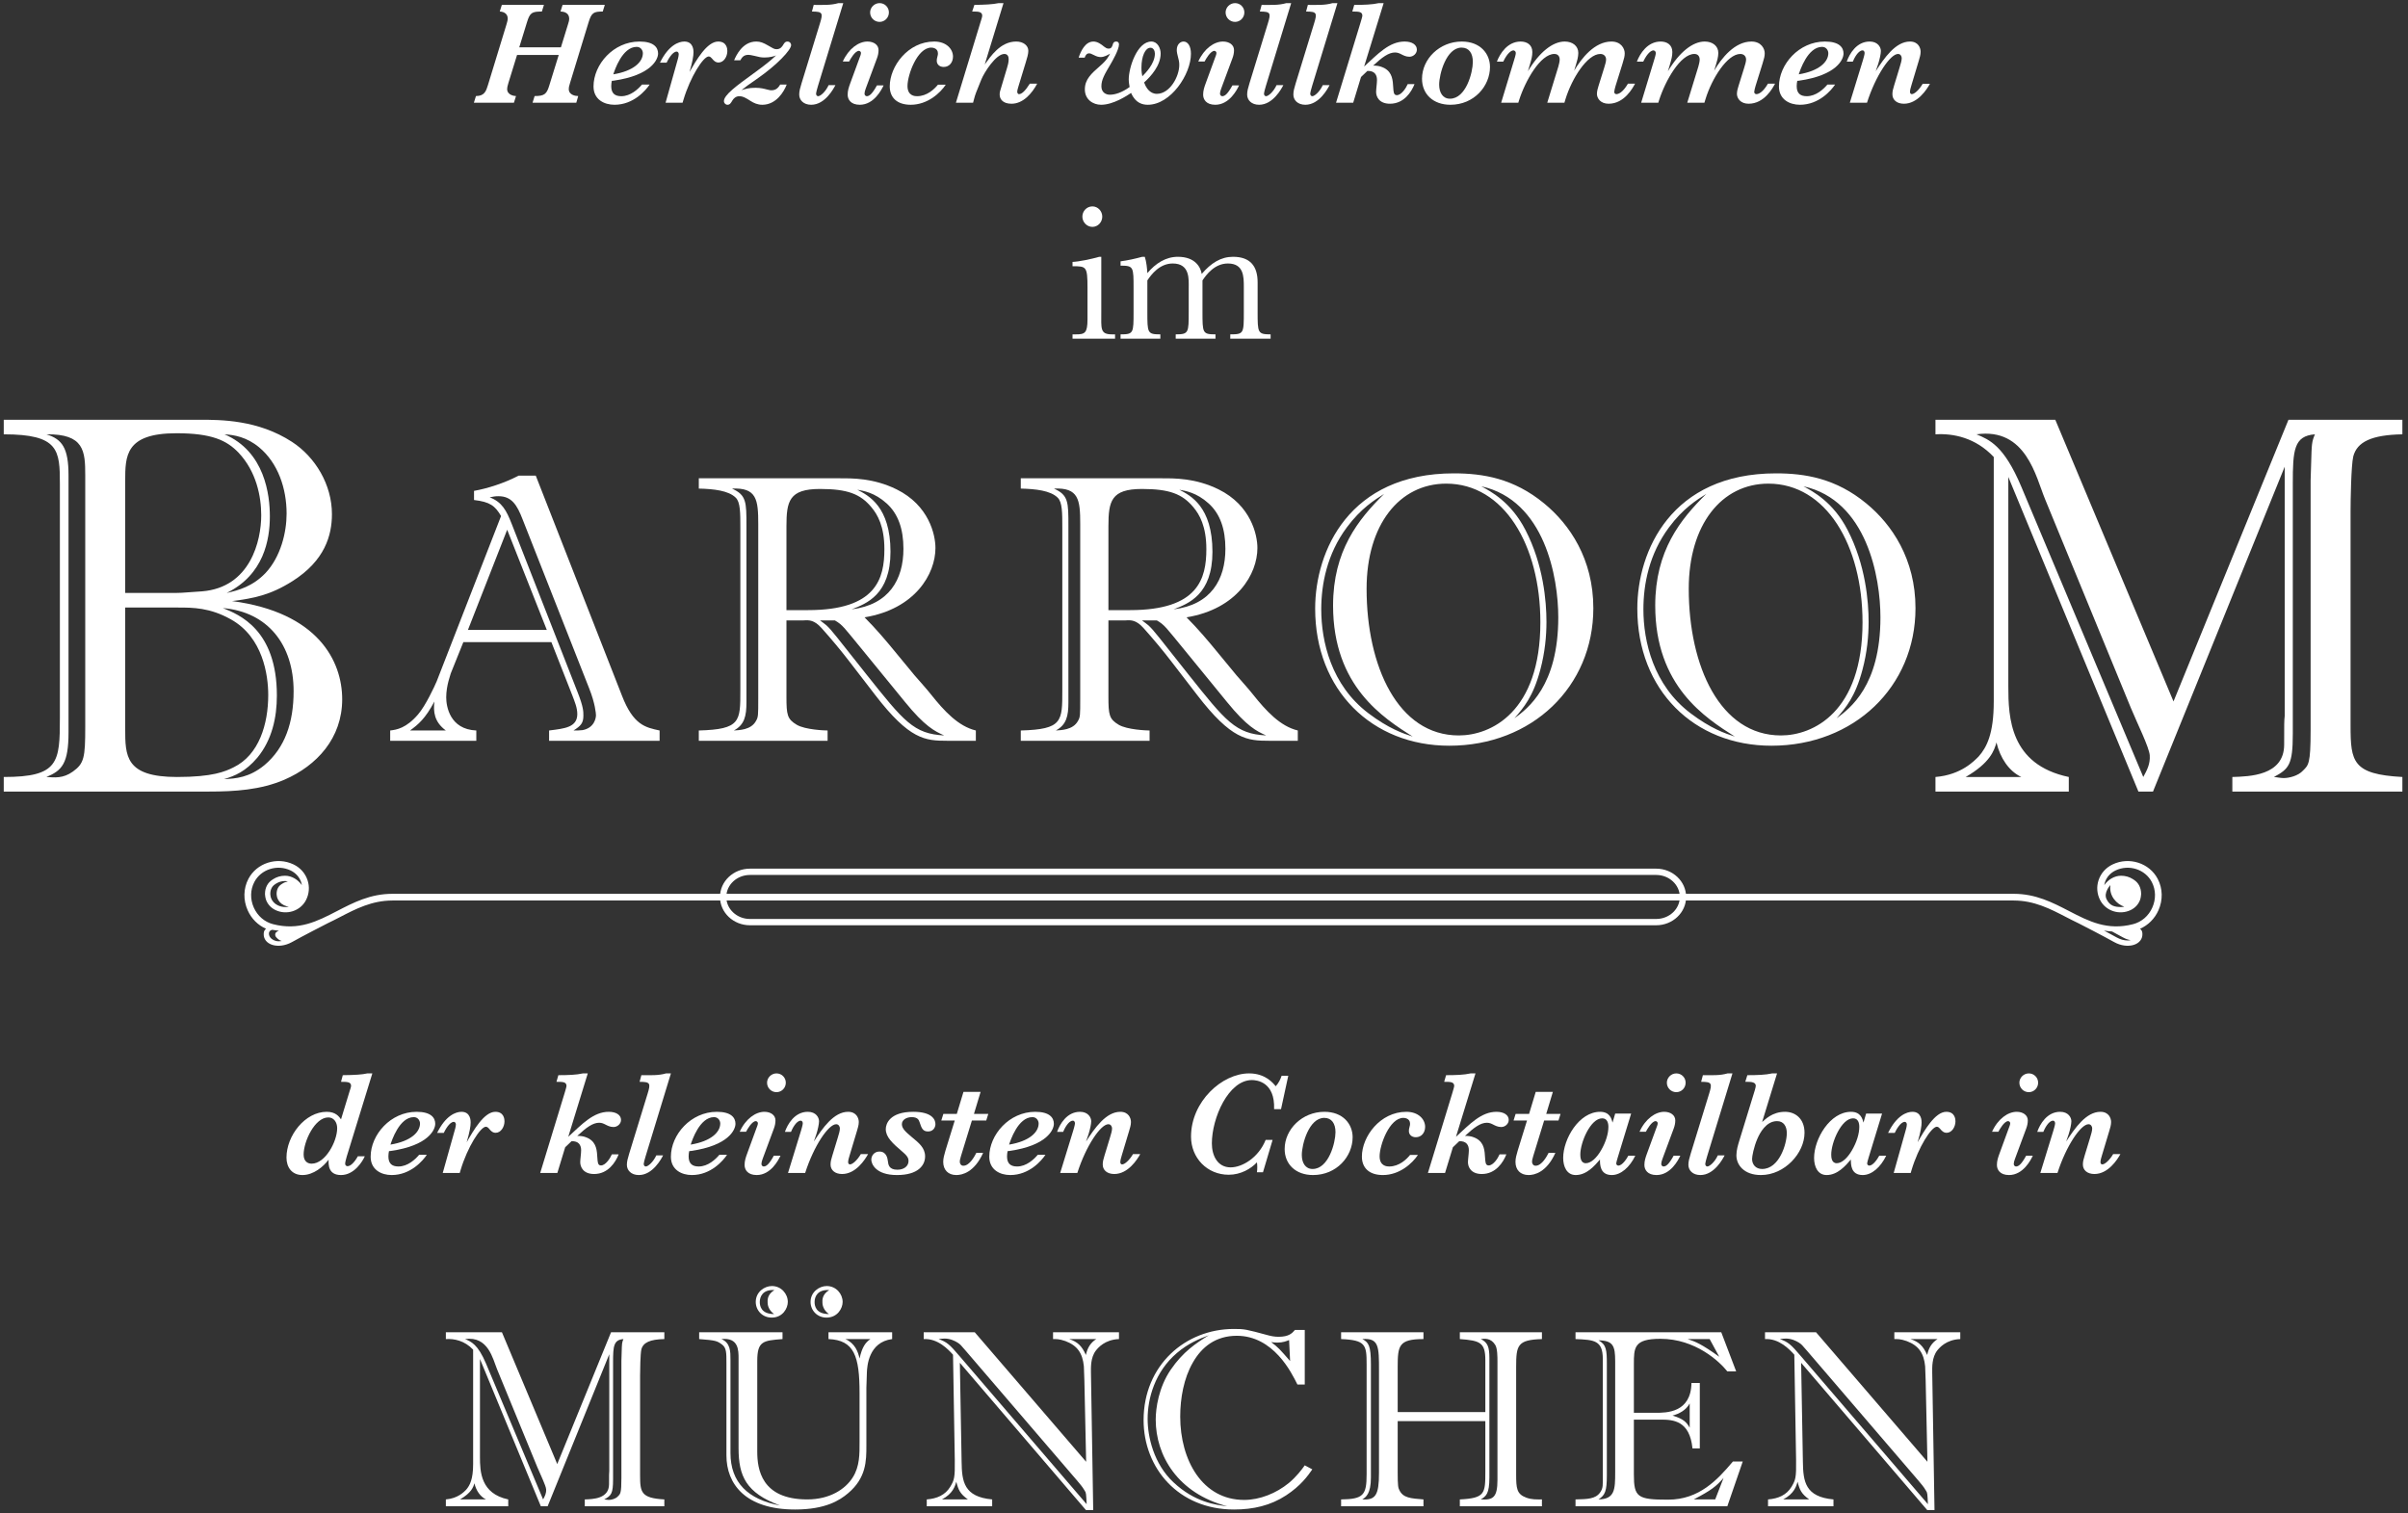
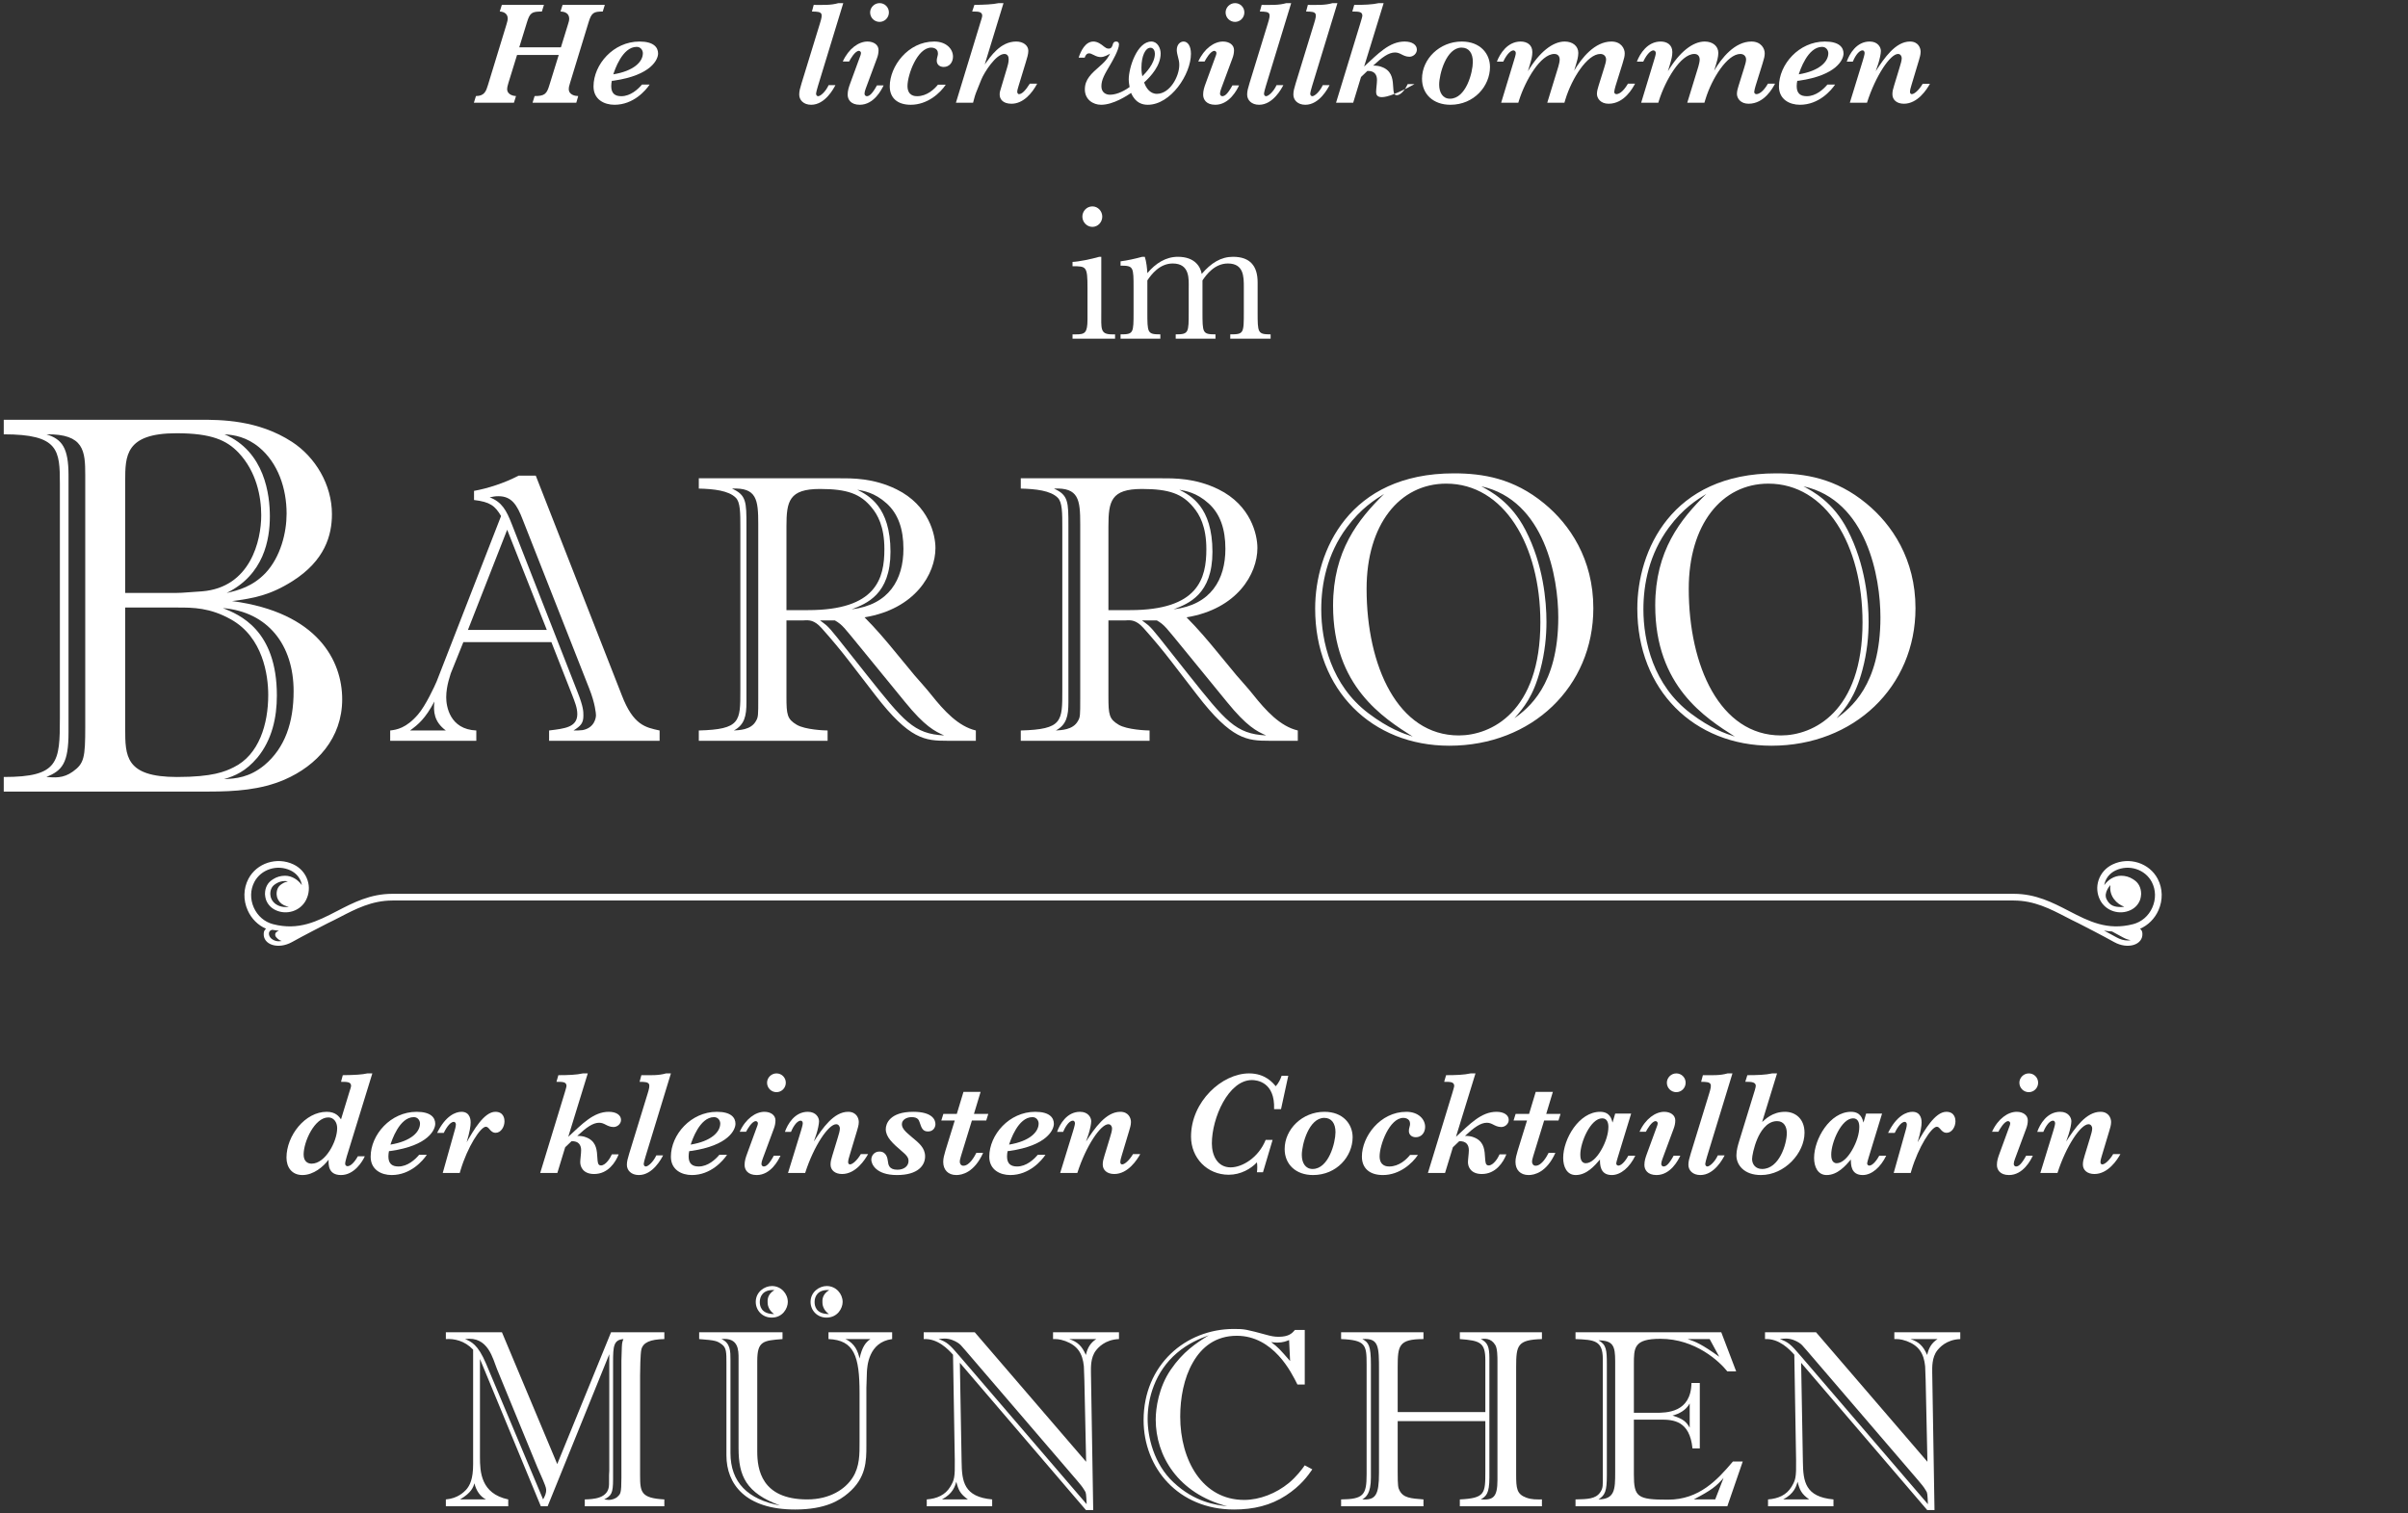
<svg xmlns="http://www.w3.org/2000/svg" xmlns:ns1="http://www.bohemiancoding.com/sketch/ns" width="358px" height="225px" viewBox="0 0 358 225" version="1.1">
  <rect x="0" y="0" width="358" height="225" fill="#333333" stroke="none" />
  <title>Untitled 3</title>
  <desc>Created with Sketch.</desc>
  <defs />
  <g id="Page-1" stroke="none" stroke-width="1" fill="none" fill-rule="evenodd" ns1:type="MSPage">
    <g id="Imported-Layers" ns1:type="MSLayerGroup" fill="#FFFFFF">
-       <path d="M246.228,129.16 L111.493,129.16 C109.039,129.16 107.041,131.048 107.041,133.37 C107.041,135.689 109.039,137.577 111.493,137.577 L246.228,137.577 C248.683,137.577 250.679,135.689 250.679,133.37 C250.679,131.048 248.683,129.16 246.228,129.16 L246.228,129.16 Z M111.493,136.641 C109.556,136.641 107.979,135.173 107.979,133.37 C107.979,131.566 109.556,130.096 111.493,130.096 L246.228,130.096 C248.166,130.096 249.742,131.566 249.742,133.37 C249.742,135.173 248.166,136.641 246.228,136.641 L111.493,136.641 Z" id="Fill-1" ns1:type="MSShapeGroup" />
      <path d="M320.796,130.691 C319.563,128.321 316.553,127.35 314.085,128.531 C313.082,129.01 312.343,129.84 311.999,130.865 C311.667,131.859 311.753,132.92 312.239,133.855 C313.073,135.458 315.103,136.113 316.771,135.315 C317.457,134.988 317.962,134.421 318.197,133.718 C318.216,133.657 318.224,133.594 318.239,133.534 C318.254,133.475 318.268,133.416 318.279,133.355 C318.3,133.239 318.313,133.123 318.319,133.006 C318.321,132.973 318.325,132.939 318.325,132.905 C318.325,132.89 318.323,132.875 318.323,132.86 C318.319,132.449 318.23,132.041 318.034,131.665 C317.846,131.302 317.565,131.019 317.238,130.808 C317.223,130.799 317.208,130.789 317.195,130.78 C317.157,130.755 317.122,130.729 317.084,130.708 C316.592,130.394 315.992,130.212 315.346,130.212 C314.334,130.212 313.399,130.807 312.841,131.616 C312.864,131.469 312.898,131.323 312.945,131.181 C313.202,130.413 313.758,129.792 314.514,129.43 C316.503,128.478 318.923,129.251 319.913,131.152 C320.517,132.313 320.543,133.697 319.985,134.95 C319.436,136.187 318.397,137.085 317.134,137.412 C313.297,138.409 310.535,136.977 307.612,135.465 C305.178,134.204 302.664,132.901 299.395,132.901 L194.031,132.901 L58.325,132.901 C55.056,132.901 52.541,134.204 50.108,135.465 C47.185,136.977 44.423,138.409 40.586,137.412 C39.325,137.085 38.286,136.187 37.735,134.95 C37.176,133.697 37.203,132.313 37.809,131.152 C38.797,129.251 41.219,128.478 43.205,129.43 C43.961,129.792 44.52,130.413 44.776,131.181 C44.824,131.323 44.856,131.469 44.881,131.616 C44.32,130.807 43.388,130.212 42.373,130.212 C41.729,130.212 41.129,130.394 40.637,130.708 C40.597,130.729 40.563,130.755 40.527,130.78 C40.512,130.789 40.497,130.799 40.483,130.808 C40.157,131.019 39.876,131.302 39.688,131.665 C39.49,132.041 39.403,132.449 39.399,132.86 C39.399,132.875 39.395,132.89 39.395,132.905 C39.395,132.939 39.401,132.973 39.401,133.006 C39.406,133.123 39.42,133.239 39.441,133.355 C39.452,133.416 39.465,133.475 39.482,133.534 C39.498,133.594 39.503,133.657 39.524,133.718 C39.758,134.421 40.265,134.988 40.951,135.315 C42.617,136.113 44.649,135.458 45.483,133.855 C45.967,132.92 46.053,131.859 45.72,130.865 C45.378,129.84 44.638,129.01 43.637,128.531 C41.169,127.35 38.158,128.321 36.924,130.691 C36.179,132.123 36.143,133.824 36.825,135.355 C37.382,136.61 38.358,137.573 39.56,138.099 C39.365,138.236 39.234,138.447 39.209,138.76 C39.07,140.492 41.372,141.216 43.412,140.074 C45.143,139.108 47.903,137.693 48.706,137.283 C49.337,136.984 49.954,136.667 50.566,136.35 C52.893,135.144 55.299,133.898 58.325,133.898 L58.325,133.896 L299.395,133.896 L299.395,133.898 C302.42,133.898 304.827,135.144 307.154,136.35 C307.766,136.667 308.383,136.984 309.014,137.283 C309.819,137.693 312.579,139.108 314.307,140.074 C316.347,141.216 318.65,140.492 318.511,138.76 C318.486,138.447 318.355,138.236 318.161,138.099 C319.362,137.573 320.338,136.61 320.897,135.355 C321.579,133.824 321.541,132.123 320.796,130.691 L320.796,130.691 Z M313.758,131.598 C313.519,133.232 314.702,134.436 315.819,134.818 C315.673,134.842 315.525,134.867 315.373,134.867 C314.376,134.867 313.671,134.687 313.185,133.701 C312.7,132.717 313.758,131.598 313.758,131.598 L313.758,131.598 Z M42.447,134.867 C42.043,134.867 41.653,134.78 41.291,134.605 C40.801,134.369 40.438,133.967 40.271,133.467 C40.265,133.422 40.255,133.38 40.246,133.338 C40.233,133.293 40.225,133.255 40.217,133.217 C40.202,133.129 40.193,133.049 40.189,132.97 L40.185,132.894 L40.187,132.86 C40.189,132.559 40.257,132.276 40.387,132.028 C40.501,131.809 40.677,131.621 40.909,131.473 L40.985,131.42 C40.981,131.424 40.979,131.426 40.979,131.426 C40.981,131.426 41.004,131.409 41.027,131.393 C41.441,131.129 41.897,131 42.373,131 C42.514,131 42.653,131.029 42.791,131.061 C42.504,131.122 42.227,131.226 41.967,131.393 C41.942,131.409 41.919,131.426 41.918,131.426 C41.918,131.426 41.919,131.424 41.923,131.42 L41.847,131.473 C41.616,131.621 41.439,131.809 41.325,132.028 C41.196,132.276 41.129,132.559 41.125,132.86 L41.124,132.894 L41.127,132.97 C41.131,133.049 41.141,133.129 41.156,133.217 C41.163,133.255 41.173,133.293 41.184,133.338 C41.194,133.38 41.203,133.422 41.209,133.467 C41.376,133.967 41.739,134.369 42.229,134.605 C42.457,134.713 42.696,134.776 42.941,134.818 C42.78,134.846 42.617,134.867 42.447,134.867 L42.447,134.867 Z M41.399,139.955 C40.879,139.955 40.113,139.619 39.995,138.979 C39.876,138.337 40.483,138.253 40.483,138.253 C40.738,138.312 41.211,138.344 41.46,138.386 C41.46,138.386 41.006,138.544 40.934,138.823 C40.863,139.102 40.977,139.263 41.125,139.423 C41.293,139.603 41.566,139.847 41.889,139.909 C41.724,139.938 41.56,139.955 41.399,139.955 L41.399,139.955 Z M316.323,139.837 C315.783,139.837 315.219,139.681 314.693,139.387 C314.138,139.077 313.477,138.72 312.803,138.361 C313.192,138.434 313.595,138.475 314.003,138.502 C314.585,138.811 315.149,139.117 315.631,139.387 C316,139.594 316.387,139.727 316.771,139.791 C316.629,139.818 316.48,139.837 316.323,139.837 L316.323,139.837 Z" id="Fill-2" ns1:type="MSShapeGroup" />
      <path d="M0.557,62.412 L29.689,62.412 C32.817,62.412 38.354,62.412 43.411,65.701 C46.862,67.948 49.35,72.041 49.35,76.454 C49.35,79.584 48.305,83.354 43.49,86.404 C40.2,88.489 37.712,88.972 34.502,89.373 C47.263,91.059 50.874,98.28 50.874,103.977 C50.874,109.754 47.103,113.845 42.288,115.932 C38.757,117.455 34.905,117.697 31.051,117.697 L0.557,117.697 L0.557,115.53 C8.741,115.53 8.903,113.365 8.903,106.704 L8.903,71.961 C8.903,66.905 8.741,64.579 0.557,64.579 L0.557,62.412 L0.557,62.412 Z M12.673,70.677 C12.673,67.067 12.514,64.499 6.897,64.579 C9.224,65.301 10.187,66.585 10.187,70.677 L10.187,108.871 C10.187,113.524 9.224,114.569 6.897,115.53 C8.099,115.611 9.383,115.771 10.829,114.728 C12.514,113.524 12.673,112.643 12.673,108.068 L12.673,70.677 L12.673,70.677 Z M18.613,88.168 L25.996,88.168 C26.477,88.168 26.879,88.168 30.008,87.929 C37.232,87.367 38.837,80.386 38.837,76.616 C38.837,73.807 38.115,70.115 35.465,67.308 C33.7,65.462 31.453,64.419 26.237,64.419 C18.613,64.419 18.613,67.789 18.613,71.56 L18.613,88.168 L18.613,88.168 Z M18.613,90.335 L18.613,108.309 C18.613,112.402 18.613,115.53 26.317,115.53 C31.613,115.53 33.459,114.728 34.743,114.086 C38.516,112.24 39.879,107.667 39.879,103.335 C39.879,100.367 39.078,94.749 34.342,92.102 C31.212,90.335 28.644,90.335 26.477,90.335 L18.613,90.335 L18.613,90.335 Z M41.163,103.415 C41.163,106.704 40.442,109.994 38.274,112.643 C36.508,114.728 34.905,115.37 33.3,115.853 C35.064,115.771 37.07,115.611 39.317,113.765 C42.368,111.198 43.652,107.426 43.652,102.773 C43.652,95.871 39.8,90.977 33.138,90.415 C35.547,91.378 41.163,93.625 41.163,103.415 L41.163,103.415 Z M39.479,85.2 C41.726,82.794 42.609,79.182 42.609,76.375 C42.609,72.603 41.323,68.831 38.516,66.505 C36.669,64.98 34.823,64.659 33.379,64.579 C39.397,67.147 40.121,73.646 40.121,76.775 C40.121,80.226 39.237,85.441 33.7,88.168 C35.465,87.768 37.553,87.206 39.479,85.2 L39.479,85.2 Z" id="Fill-3" ns1:type="MSShapeGroup" />
      <path d="M68.888,95.475 L67.019,100.12 C67.019,100.232 66.339,101.875 66.339,103.688 C66.339,104.991 66.848,108.446 70.814,108.615 L70.814,110.146 L58.01,110.146 L58.01,108.615 C58.973,108.503 60.39,108.277 62.145,106.237 C63.279,104.934 64.639,101.989 64.922,101.309 L74.495,76.726 C73.589,75.195 72.854,74.629 70.474,74.346 L70.474,72.987 C72.4,72.647 74.949,71.855 77.103,70.721 L79.652,70.721 L92.455,103.405 C94.155,107.823 95.967,108.163 98.064,108.615 L98.064,110.146 L81.635,110.146 L81.635,108.615 C83.9,108.332 85.828,108.163 85.828,106.18 C85.828,105.217 85.431,104.311 85.091,103.405 L81.975,95.475 L68.888,95.475 L68.888,95.475 Z M66.282,108.615 C64.525,107.314 64.413,105.783 64.582,104.311 C63.222,106.86 62.202,107.711 60.958,108.615 L66.282,108.615 L66.282,108.615 Z M81.295,93.663 L75.403,78.766 L69.568,93.663 L81.295,93.663 L81.295,93.663 Z M77.724,77.292 C76.875,75.083 76.083,73.78 74.1,73.78 C73.646,73.78 73.308,73.837 72.797,73.949 C74.609,74.629 75.289,75.877 76.083,77.915 L85.883,102.952 C86.734,105.103 86.734,105.783 86.734,106.406 C86.734,107.54 86.337,107.937 85.262,108.615 C85.828,108.615 86.168,108.615 86.62,108.56 C88.377,108.22 88.603,106.746 88.603,106.349 C88.603,106.123 88.491,104.594 87.583,102.329 L77.724,77.292 L77.724,77.292 Z" id="Fill-4" ns1:type="MSShapeGroup" />
      <path d="M103.893,108.615 C110.124,108.446 110.069,107.257 110.069,102.612 L110.069,78.538 C110.069,76.215 110.069,74.686 109.389,74.006 C108.312,72.932 106.103,72.704 103.893,72.647 L103.893,71.118 L124.854,71.118 C126.666,71.118 129.84,71.061 133.295,72.761 C138.111,75.14 139.074,79.501 139.074,81.483 C139.074,85.335 136.07,90.546 128.535,91.792 C130.235,93.492 131.766,95.304 133.295,97.174 L135.958,100.403 C136.638,101.195 137.771,102.441 138.394,103.235 C140.377,105.726 142.474,107.994 145.08,108.615 L145.08,110.146 L140.831,110.146 C137.544,110.146 135.221,109.975 130.123,103.348 L126.328,98.42 C125.023,96.72 123.608,95.021 122.134,93.378 C121.059,92.189 120.322,92.189 119.473,92.246 L116.922,92.246 L116.922,103.574 C116.922,106.294 117.036,106.917 118.453,107.766 C119.699,108.503 122.588,108.615 123.04,108.615 L123.04,110.146 L103.893,110.146 L103.893,108.615 L103.893,108.615 Z M110.975,104.423 C110.975,106.463 110.69,107.766 109.106,108.615 C109.841,108.56 111.655,108.56 112.39,107.2 C112.73,106.634 112.73,106.349 112.73,103.914 L112.73,77.915 C112.73,74.289 112.504,72.478 108.821,72.647 C110.975,73.61 110.975,74.629 110.975,78.198 L110.975,104.423 L110.975,104.423 Z M116.922,90.717 L120.151,90.717 C130.292,90.717 131.483,86.015 131.483,81.654 C131.483,78.255 130.463,76.498 129.555,75.423 C127.914,73.441 125.986,72.704 121.908,72.704 C117.319,72.704 116.922,74.515 116.922,78.255 L116.922,90.717 L116.922,90.717 Z M121.908,92.246 C122.248,92.472 122.645,92.812 122.871,92.983 C123.72,93.775 124.231,94.512 128.82,100.289 C134.372,107.257 135.844,109.126 140.377,109.352 C138.961,108.729 137.488,107.994 134.541,104.368 L127.969,96.325 C125.534,93.378 125.306,92.926 124.117,92.246 L121.908,92.246 L121.908,92.246 Z M134.315,81.597 C134.315,78.652 133.521,76.386 131.823,74.857 C130.009,73.215 128.366,72.987 127.46,72.818 C129.103,73.667 132.389,75.309 132.389,82.049 C132.389,88.394 128.82,89.754 126.611,90.603 C132.161,89.923 134.315,86.184 134.315,81.597 L134.315,81.597 Z" id="Fill-5" ns1:type="MSShapeGroup" />
      <path d="M151.76,108.615 C157.99,108.446 157.935,107.257 157.935,102.612 L157.935,78.538 C157.935,76.215 157.935,74.686 157.255,74.006 C156.178,72.932 153.969,72.704 151.76,72.647 L151.76,71.118 L172.721,71.118 C174.533,71.118 177.707,71.061 181.162,72.761 C185.979,75.14 186.94,79.501 186.94,81.483 C186.94,85.335 183.939,90.546 176.404,91.792 C178.104,93.492 179.633,95.304 181.162,97.174 L183.825,100.403 C184.505,101.195 185.639,102.441 186.262,103.235 C188.245,105.726 190.34,107.994 192.946,108.615 L192.946,110.146 L188.697,110.146 C185.411,110.146 183.088,109.975 177.99,103.348 L174.195,98.42 C172.892,96.72 171.475,95.021 170.003,93.378 C168.926,92.189 168.189,92.189 167.34,92.246 L164.79,92.246 L164.79,103.574 C164.79,106.294 164.903,106.917 166.32,107.766 C167.566,108.503 170.455,108.615 170.909,108.615 L170.909,110.146 L151.76,110.146 L151.76,108.615 L151.76,108.615 Z M158.841,104.423 C158.841,106.463 158.558,107.766 156.972,108.615 C157.707,108.56 159.521,108.56 160.258,107.2 C160.598,106.634 160.598,106.349 160.598,103.914 L160.598,77.915 C160.598,74.289 160.37,72.478 156.689,72.647 C158.841,73.61 158.841,74.629 158.841,78.198 L158.841,104.423 L158.841,104.423 Z M164.79,90.717 L168.02,90.717 C178.159,90.717 179.35,86.015 179.35,81.654 C179.35,78.255 178.33,76.498 177.424,75.423 C175.781,73.441 173.855,72.704 169.775,72.704 C165.186,72.704 164.79,74.515 164.79,78.255 L164.79,90.717 L164.79,90.717 Z M169.775,92.246 C170.115,92.472 170.512,92.812 170.738,92.983 C171.589,93.775 172.098,94.512 176.687,100.289 C182.239,107.257 183.711,109.126 188.245,109.352 C186.828,108.729 185.354,107.994 182.408,104.368 L175.838,96.325 C173.401,93.378 173.175,92.926 171.984,92.246 L169.775,92.246 L169.775,92.246 Z M182.182,81.597 C182.182,78.652 181.388,76.386 179.69,74.857 C177.876,73.215 176.233,72.987 175.327,72.818 C176.97,73.667 180.256,75.309 180.256,82.049 C180.256,88.394 176.687,89.754 174.478,90.603 C180.03,89.923 182.182,86.184 182.182,81.597 L182.182,81.597 Z" id="Fill-6" ns1:type="MSShapeGroup" />
      <path d="M216.146,70.383 C220.453,70.383 225.042,71.118 229.574,74.857 C233.371,77.972 236.883,83.126 236.883,90.434 C236.883,102.103 227.762,110.881 215.466,110.881 C203.967,110.881 195.526,102.612 195.526,90.489 C195.526,81.937 200.567,70.383 216.146,70.383 L216.146,70.383 Z M200.229,78.424 C197.283,82.389 196.432,86.864 196.432,90.603 C196.432,95.361 197.904,101.875 203.458,106.066 C206.459,108.332 208.613,109.069 210.028,109.523 C205.667,106.746 198.189,102.046 198.189,90.037 C198.189,81.88 201.927,77.235 205.779,73.441 C204.421,74.289 202.324,75.592 200.229,78.424 L200.229,78.424 Z M216.883,109.352 C221.642,109.352 229.008,105.897 229.008,92.529 C229.008,81.031 223.57,71.912 215.014,71.912 C208.045,71.912 203.173,78.029 203.173,87.544 C203.173,99.043 207.819,109.352 216.883,109.352 L216.883,109.352 Z M226.799,78.821 C229.46,83.975 229.914,89.414 229.914,92.472 C229.914,94.569 229.688,97.003 229.008,99.554 C227.931,103.631 226.514,105.217 225.156,106.803 C227.139,105.331 231.671,101.989 231.671,91.792 C231.671,85.901 229.688,74.403 220.227,72.307 C221.587,73.044 224.645,74.629 226.799,78.821 L226.799,78.821 Z" id="Fill-7" ns1:type="MSShapeGroup" />
      <path d="M264.042,70.383 C268.348,70.383 272.937,71.118 277.469,74.857 C281.264,77.972 284.778,83.126 284.778,90.434 C284.778,102.103 275.657,110.881 263.362,110.881 C251.862,110.881 243.421,102.612 243.421,90.489 C243.421,81.937 248.462,70.383 264.042,70.383 L264.042,70.383 Z M248.124,78.424 C245.176,82.389 244.327,86.864 244.327,90.603 C244.327,95.361 245.799,101.875 251.351,106.066 C254.354,108.332 256.506,109.069 257.923,109.523 C253.562,106.746 246.084,102.046 246.084,90.037 C246.084,81.88 249.822,77.235 253.674,73.441 C252.316,74.289 250.219,75.592 248.124,78.424 L248.124,78.424 Z M264.779,109.352 C269.537,109.352 276.903,105.897 276.903,92.529 C276.903,81.031 271.465,71.912 262.91,71.912 C255.94,71.912 251.068,78.029 251.068,87.544 C251.068,99.043 255.714,109.352 264.779,109.352 L264.779,109.352 Z M274.694,78.821 C277.355,83.975 277.809,89.414 277.809,92.472 C277.809,94.569 277.583,97.003 276.903,99.554 C275.826,103.631 274.409,105.217 273.049,106.803 C275.032,105.331 279.566,101.989 279.566,91.792 C279.566,85.901 277.583,74.403 268.122,72.307 C269.482,73.044 272.54,74.629 274.694,78.821 L274.694,78.821 Z" id="Fill-8" ns1:type="MSShapeGroup" />
-       <path d="M357.165,64.579 C352.589,64.659 350.424,65.701 349.862,67.868 C349.541,69.232 349.461,74.529 349.461,76.054 L349.461,107.908 C349.461,113.283 349.782,115.129 357.165,115.53 L357.165,117.697 L331.885,117.697 L331.885,115.53 C334.373,115.45 339.589,115.37 339.589,110.717 C339.589,107.587 339.589,107.187 339.669,106.463 L339.669,69.393 L320.089,117.697 L317.922,117.697 L298.58,70.918 L298.58,102.049 C298.58,106.704 298.821,113.686 307.57,115.53 L307.57,117.697 L287.747,117.697 L287.747,115.53 C291.599,115.209 293.525,113.123 294.167,112.482 C295.372,111.118 296.414,109.111 296.414,104.298 L296.414,67.948 C293.685,65.061 290.395,64.419 287.747,64.579 L287.747,62.412 L305.562,62.412 L323.138,104.298 L340.231,62.412 L357.165,62.412 L357.165,64.579 L357.165,64.579 Z M300.508,115.53 C298.661,114.648 297.377,112.723 296.815,110.396 C296.494,111.598 295.852,113.444 292.241,115.53 L300.508,115.53 L300.508,115.53 Z M318.644,115.53 C319.206,114.487 319.687,113.606 319.607,112.32 C319.527,111.118 317.761,107.587 316.798,105.261 L304.037,74.208 C302.673,70.918 301.229,63.536 293.846,64.579 C295.772,65.382 297.938,66.264 300.508,72.362 L318.644,115.53 L318.644,115.53 Z M343.603,68.831 C343.683,66.024 343.683,65.701 344.163,64.579 C341.033,64.82 340.873,66.905 340.873,71.961 L340.873,109.111 C340.873,113.686 340.311,114.328 338.064,115.53 C338.305,115.53 339.027,115.691 339.51,115.691 C340.311,115.691 341.677,115.37 342.399,114.569 C343.2,113.765 343.521,113.606 343.521,108.63 L343.521,71.481 L343.603,68.831 L343.603,68.831 Z" id="Fill-9" ns1:type="MSShapeGroup" />
      <path d="M98.769,199.106 C96.628,199.142 95.616,199.63 95.352,200.644 C95.201,201.282 95.163,203.761 95.163,204.473 L95.163,219.381 C95.163,221.896 95.315,222.76 98.769,222.948 L98.769,223.962 L86.941,223.962 L86.941,222.948 C88.105,222.91 90.546,222.872 90.546,220.694 C90.546,219.229 90.546,219.041 90.582,218.703 L90.582,201.358 L81.419,223.962 L80.405,223.962 L71.356,202.071 L71.356,216.639 C71.356,218.817 71.468,222.084 75.561,222.948 L75.561,223.962 L66.286,223.962 L66.286,222.948 C68.088,222.798 68.989,221.822 69.289,221.522 C69.853,220.882 70.341,219.944 70.341,217.691 L70.341,200.68 C69.065,199.33 67.524,199.03 66.286,199.106 L66.286,198.092 L74.623,198.092 L82.845,217.691 L90.846,198.092 L98.769,198.092 L98.769,199.106 L98.769,199.106 Z M72.256,222.948 C71.392,222.534 70.791,221.634 70.529,220.544 C70.379,221.108 70.079,221.972 68.389,222.948 L72.256,222.948 L72.256,222.948 Z M80.743,222.948 C81.007,222.46 81.231,222.046 81.195,221.446 C81.157,220.882 80.331,219.229 79.88,218.141 L73.908,203.611 C73.27,202.071 72.594,198.616 69.139,199.106 C70.041,199.48 71.054,199.894 72.256,202.747 L80.743,222.948 L80.743,222.948 Z M92.423,201.094 C92.461,199.78 92.461,199.63 92.685,199.106 C91.22,199.218 91.146,200.194 91.146,202.559 L91.146,219.944 C91.146,222.084 90.884,222.384 89.832,222.948 C89.944,222.948 90.282,223.022 90.508,223.022 C90.884,223.022 91.522,222.872 91.858,222.496 C92.235,222.122 92.385,222.046 92.385,219.719 L92.385,202.335 L92.423,201.094 L92.423,201.094 Z" id="Fill-10" ns1:type="MSShapeGroup" />
      <path d="M103.945,198.092 L116.337,198.092 L116.337,199.106 C113.446,199.33 112.582,199.406 112.582,202.371 L112.582,215.851 C112.582,218.441 113.184,222.948 120.018,222.948 C123.397,222.948 125.688,221.408 126.778,219.68 C127.829,218.029 127.791,216.151 127.791,214.425 L127.791,207.139 C127.791,201.658 127.002,199.254 123.173,199.106 L123.173,198.092 L132.636,198.092 L132.636,199.106 C129.105,199.556 128.917,203.197 128.881,204.061 C128.805,205.751 128.843,205.939 128.805,206.351 L128.805,214.987 C128.805,217.165 128.805,219.756 126.064,222.046 C124.862,223.06 122.759,224.448 118.215,224.448 C110.779,224.448 108,220.62 108,216.415 L108,202.747 C108,201.132 108,200.418 107.362,199.93 C106.612,199.368 106.386,199.292 103.945,199.106 L103.945,198.092 L103.945,198.092 Z M109.803,201.997 C109.803,200.756 109.803,198.842 107.25,199.106 C108.6,199.668 108.6,200.944 108.6,202.185 L108.6,216.039 C108.6,220.432 111.193,222.948 115.963,223.848 C110.891,221.972 109.803,219.455 109.803,215.325 L109.803,201.997 L109.803,201.997 Z M114.76,191.219 C116.151,191.219 117.125,192.383 117.125,193.585 C117.125,194.523 116.375,195.914 114.722,195.914 C113.37,195.914 112.358,194.861 112.358,193.585 C112.358,192.083 113.67,191.219 114.76,191.219 L114.76,191.219 Z M114.122,193.659 C114.122,193.397 114.008,192.497 115.136,191.821 C113.37,191.709 112.958,192.835 112.958,193.585 C112.958,194.073 113.07,195.387 115.098,195.387 C114.534,195.011 114.122,194.373 114.122,193.659 L114.122,193.659 Z M122.909,191.219 C124.298,191.219 125.276,192.383 125.276,193.585 C125.276,194.523 124.524,195.914 122.871,195.914 C121.519,195.914 120.506,194.861 120.506,193.585 C120.506,192.083 121.821,191.219 122.909,191.219 L122.909,191.219 Z M122.271,193.659 C122.271,193.397 122.159,192.497 123.285,191.821 C121.519,191.709 121.106,192.835 121.106,193.585 C121.106,194.073 121.219,195.387 123.247,195.387 C122.683,195.011 122.271,194.373 122.271,193.659 L122.271,193.659 Z M125.688,199.106 C127.114,199.744 127.567,200.982 127.791,201.997 C128.167,200.268 128.693,199.592 129.405,199.106 L125.688,199.106 L125.688,199.106 Z" id="Fill-11" ns1:type="MSShapeGroup" />
      <path d="M166.359,199.106 C164.257,199.18 163.242,200.418 162.942,200.794 C162.116,201.845 162.192,203.349 162.192,204.061 L162.53,224.524 L161.44,224.524 L142.702,202.635 L142.964,217.353 C143.002,220.282 143.302,222.572 147.507,222.948 L147.507,223.962 L137.782,223.962 L137.782,222.948 C139.284,222.834 140.523,222.308 141.275,221.07 C141.875,220.056 141.987,219.719 141.949,217.053 L141.687,201.432 C140.973,200.644 139.434,198.992 137.33,199.106 L137.33,198.092 L144.916,198.092 L161.478,217.353 L161.216,205.263 L161.14,203.161 C160.952,201.244 160.201,200.08 158.399,199.406 C157.46,199.066 156.934,199.106 156.558,199.106 L156.558,198.092 L166.359,198.092 L166.359,199.106 L166.359,199.106 Z M161.554,223.66 C161.478,222.122 161.478,221.934 161.254,221.634 C160.878,220.996 160.614,220.732 160.089,220.094 L143.564,200.832 C142.852,200.006 142.776,199.894 142.363,199.63 C141.949,199.368 141.237,199.03 140.449,199.03 C140.185,199.03 139.811,199.066 139.547,199.106 C140.749,199.556 141.087,199.78 142.738,201.733 L161.554,223.66 L161.554,223.66 Z M143.902,222.948 C142.738,222.122 142.476,221.522 142.175,220.32 C141.987,220.958 141.687,222.084 140.035,222.948 L143.902,222.948 L143.902,222.948 Z M158.961,199.106 C160.201,199.518 160.84,200.118 161.44,201.47 C161.666,200.418 162.116,199.668 162.98,199.106 L158.961,199.106 L158.961,199.106 Z" id="Fill-12" ns1:type="MSShapeGroup" />
      <path d="M193.98,205.863 L192.889,205.863 C192.439,204.963 191.539,203.123 190.072,201.546 C188.608,199.968 186.581,198.616 183.876,198.616 C180.759,198.616 178.657,200.268 177.342,202.597 C175.99,204.925 175.464,207.929 175.464,210.632 C175.464,217.127 178.769,223.022 184.967,223.022 C187.294,223.022 189.734,222.046 191.613,220.506 C192.739,219.568 193.566,218.479 193.98,217.879 L195.104,218.479 C194.43,219.455 193.378,220.92 191.201,222.348 C188.908,223.848 186.355,224.448 183.464,224.448 C175.201,224.448 170.02,218.291 170.02,211.158 C170.02,202.973 176.254,197.602 183.426,197.602 C185.041,197.602 185.191,197.64 188.534,198.542 C188.946,198.654 189.472,198.766 190.072,198.766 C191.613,198.766 192.101,198.242 192.513,197.754 L193.98,197.754 L193.98,205.863 L193.98,205.863 Z M174.977,201.17 C171.672,203.987 170.62,207.966 170.62,210.97 C170.62,213.636 171.522,217.653 174.451,220.394 C177.642,223.398 180.835,223.774 182.45,223.962 C175.089,222.046 171.822,216.415 171.822,211.082 C171.822,209.356 172.273,206.275 174.037,203.685 C175.878,200.982 177.792,199.744 179.707,198.542 C178.319,199.066 176.704,199.706 174.977,201.17 L174.977,201.17 Z M191.651,199.254 C191.275,199.406 190.749,199.63 189.884,199.63 C189.51,199.63 189.322,199.592 188.984,199.556 C190.072,200.382 190.223,200.568 191.801,202.371 L191.651,199.254 L191.651,199.254 Z" id="Fill-13" ns1:type="MSShapeGroup" />
      <path d="M207.796,211.308 L207.796,218.891 C207.796,220.996 207.87,221.22 208.059,221.596 C208.623,222.722 209.711,222.798 211.628,222.948 L211.628,223.962 L199.384,223.962 L199.384,222.948 C202.689,222.91 203.177,222.308 203.177,219.229 L203.177,202.823 C203.177,199.968 203.027,199.254 199.384,199.106 L199.384,198.092 L211.628,198.092 L211.628,199.106 C207.946,199.106 207.796,200.08 207.796,203.273 L207.796,209.956 L220.827,209.956 L220.827,202.259 C220.827,199.63 220.076,199.33 217.035,199.106 L217.035,198.092 L229.24,198.092 L229.24,199.106 C225.596,199.218 225.408,200.006 225.408,203.273 L225.408,219.229 C225.408,221.296 225.484,222.16 226.911,222.684 C227.737,222.986 228.451,222.948 229.24,222.948 L229.24,223.962 L217.035,223.962 L217.035,222.948 C220.789,222.76 220.827,222.084 220.827,218.779 L220.827,211.308 L207.796,211.308 L207.796,211.308 Z M203.815,219.68 C203.815,222.122 203.065,222.61 202.539,222.948 C204.491,223.06 205.017,222.348 205.017,219.005 L205.017,203.799 C205.017,200.23 205.017,198.918 202.539,199.106 C203.477,199.592 203.815,200.08 203.815,202.897 L203.815,219.68 L203.815,219.68 Z M221.429,219.68 C221.429,222.122 220.941,222.46 220.151,222.948 C221.953,223.06 222.629,222.684 222.629,220.056 L222.629,202.409 C222.629,201.809 222.629,200.456 222.291,199.968 C221.655,198.918 220.677,199.03 220.151,199.106 C221.165,199.592 221.429,200.268 221.429,201.921 L221.429,219.68 L221.429,219.68 Z" id="Fill-14" ns1:type="MSShapeGroup" />
      <path d="M256.805,223.962 L234.235,223.962 L234.235,222.948 C236.038,222.91 237.202,222.872 237.876,221.934 C238.367,221.258 238.291,220.808 238.291,219.343 L238.291,202.071 C238.291,199.292 237.014,199.218 234.235,199.106 L234.235,198.092 L255.902,198.092 L258.119,203.911 L256.805,203.911 C255.64,202.447 252.073,199.066 246.853,199.066 C242.91,199.066 242.91,200.382 242.91,202.859 L242.91,210.068 L246.139,210.068 C247.756,210.068 251.397,210.068 251.473,205.637 L252.711,205.637 L252.711,215.363 L251.623,215.363 C251.209,211.232 248.768,211.082 246.891,211.082 L242.91,211.082 L242.91,219.229 C242.91,222.61 243.436,222.986 247.98,222.986 C252.637,222.986 255.34,220.02 257.631,217.315 L259.095,217.315 L256.805,223.962 L256.805,223.962 Z M238.893,219.343 C238.893,221.746 238.629,222.308 237.652,222.948 C240.093,222.91 240.131,221.446 240.131,218.929 L240.131,202.409 C240.131,200.118 239.831,199.33 237.652,199.292 C238.817,199.93 238.893,200.72 238.893,202.859 L238.893,219.343 L238.893,219.343 Z M251.209,208.68 C250.647,209.694 249.708,210.182 248.656,210.482 C250.308,210.97 250.759,211.494 251.209,212.284 L251.209,208.68 L251.209,208.68 Z M254.176,199.106 L250.909,199.106 C252.149,199.518 252.975,199.856 255.602,201.733 L254.176,199.106 L254.176,199.106 Z M255.002,222.948 L256.242,219.756 C255.152,220.996 254.476,221.558 251.811,222.948 L255.002,222.948 L255.002,222.948 Z" id="Fill-15" ns1:type="MSShapeGroup" />
      <path d="M291.436,199.106 C289.333,199.18 288.319,200.418 288.017,200.794 C287.192,201.845 287.266,203.349 287.266,204.061 L287.605,224.524 L286.516,224.524 L267.776,202.635 L268.038,217.353 C268.078,220.282 268.376,222.572 272.584,222.948 L272.584,223.962 L262.856,223.962 L262.856,222.948 C264.359,222.834 265.597,222.308 266.35,221.07 C266.95,220.056 267.064,219.719 267.026,217.053 L266.762,201.432 C266.047,200.644 264.509,198.992 262.406,199.106 L262.406,198.092 L269.993,198.092 L286.554,217.353 L286.29,205.263 L286.214,203.161 C286.028,201.244 285.276,200.08 283.473,199.406 C282.535,199.066 282.009,199.106 281.633,199.106 L281.633,198.092 L291.436,198.092 L291.436,199.106 L291.436,199.106 Z M286.628,223.66 C286.554,222.122 286.554,221.934 286.328,221.634 C285.952,220.996 285.69,220.732 285.164,220.094 L268.64,200.832 C267.926,200.006 267.85,199.894 267.438,199.63 C267.026,199.368 266.312,199.03 265.523,199.03 C265.259,199.03 264.885,199.066 264.621,199.106 C265.823,199.556 266.161,199.78 267.814,201.733 L286.628,223.66 L286.628,223.66 Z M268.978,222.948 C267.814,222.122 267.55,221.522 267.25,220.32 C267.064,220.958 266.762,222.084 265.109,222.948 L268.978,222.948 L268.978,222.948 Z M284.037,199.106 C285.276,199.518 285.914,200.118 286.516,201.47 C286.74,200.418 287.192,199.668 288.055,199.106 L284.037,199.106 L284.037,199.106 Z" id="Fill-16" ns1:type="MSShapeGroup" />
      <path d="M51.555,171.948 C51.468,172.256 51.314,172.805 51.314,173.025 C51.314,173.312 51.533,173.399 51.668,173.399 C52.104,173.399 52.676,172.871 53.204,171.925 L54.236,171.925 C53.928,172.628 52.699,174.717 50.699,174.717 C48.788,174.717 48.832,173.158 48.854,172.432 C48.085,173.464 46.613,174.717 44.964,174.717 C43.363,174.717 42.592,173.53 42.592,172.125 C42.592,168.85 45.359,165.314 48.569,165.314 C49.931,165.314 50.412,166.04 50.699,166.435 L51.973,162.262 C52.063,161.998 52.194,161.603 52.194,161.449 C52.194,160.855 51.578,160.855 50.699,160.855 L50.963,159.867 C52.83,159.845 53.818,159.78 54.612,159.603 L55.356,159.603 L51.555,171.948 L51.555,171.948 Z M48.987,171.135 C49.69,170.06 50.127,168.742 50.127,167.753 C50.127,166.832 49.601,166.148 48.811,166.148 C46.788,166.148 45.141,169.73 45.141,171.663 C45.141,172.717 45.777,173.025 46.326,173.025 C47.36,173.025 48.304,172.191 48.987,171.135 L48.987,171.135 Z" id="Fill-17" ns1:type="MSShapeGroup" />
      <path d="M63.456,171.707 C62.884,172.563 61.06,174.717 58.226,174.717 C56.688,174.717 55.106,173.925 55.106,171.994 C55.106,168.719 58.073,165.314 61.94,165.314 C64.071,165.314 64.707,166.194 64.707,167.094 C64.707,167.952 63.741,170.324 58.093,171.135 L57.831,171.158 C57.786,171.376 57.744,171.619 57.744,171.948 C57.744,173.046 58.316,173.443 59.237,173.443 C60.622,173.443 61.74,172.389 62.312,171.707 L63.456,171.707 L63.456,171.707 Z M62.443,167.05 C62.443,166.655 62.158,166.106 61.522,166.106 C59.368,166.106 58.226,169.642 58.052,170.191 C61.104,169.686 62.443,168.324 62.443,167.05 L62.443,167.05 Z" id="Fill-18" ns1:type="MSShapeGroup" />
      <path d="M67.511,168.391 C67.6,168.083 67.777,167.534 67.777,167.181 C67.777,167.05 67.688,166.809 67.469,166.809 C66.81,166.809 66.151,168.083 65.974,168.455 L64.985,168.455 C66.259,165.865 67.754,165.314 68.613,165.314 C69.973,165.314 69.973,166.678 69.973,166.896 C69.973,167.445 69.819,168.368 69.38,169.84 C70.391,168.083 71.973,165.314 73.642,165.314 C74.94,165.314 75.004,166.435 75.004,166.72 C75.004,167.555 74.476,168.435 73.686,168.435 C73.225,168.435 72.94,168.106 72.74,167.863 C72.632,167.73 72.455,167.534 72.237,167.534 C71.424,167.534 69.488,170.586 68.48,173.969 L68.349,174.409 L65.822,174.409 L67.511,168.391" id="Fill-19" ns1:type="MSShapeGroup" />
      <path d="M84.485,169.027 C86.528,167.16 88.221,165.314 90.504,165.314 C91.625,165.314 92.328,165.799 92.328,166.524 C92.328,167.094 91.801,167.576 91.207,167.576 C90.681,167.576 90.263,167.335 90.044,167.227 C89.78,167.094 89.495,166.94 89.078,166.94 C88.132,166.94 87.142,167.665 85.826,168.896 C86.793,168.873 87.319,169.181 87.537,169.291 C88.703,169.948 88.747,171.114 88.812,172.168 C88.857,172.761 88.857,173.289 89.342,173.289 C90.022,173.289 90.702,172.256 90.966,171.64 L91.976,171.64 C91.515,172.827 90.394,174.563 88.329,174.563 C86.703,174.563 86.264,173.507 86.264,172.805 C86.264,172.41 86.397,171.509 86.397,171.027 C86.397,170.256 86.023,169.642 84.969,169.686 L84.025,170.586 L82.861,174.409 L80.312,174.409 L83.936,162.547 C84.046,162.175 84.221,161.603 84.221,161.472 C84.221,160.855 83.651,160.855 82.728,160.855 L83.014,159.867 C84.443,159.867 85.714,159.822 86.66,159.603 L87.385,159.603 L84.485,169.027" id="Fill-20" ns1:type="MSShapeGroup" />
      <path d="M95.99,171.906 C95.836,172.41 95.703,172.915 95.703,173.046 C95.703,173.289 95.836,173.443 96.011,173.443 C96.364,173.443 97.131,172.761 97.572,171.794 L98.583,171.794 C98.341,172.256 97.067,174.717 94.979,174.717 C93.838,174.717 93.199,174.014 93.199,173.2 C93.199,172.696 93.331,172.235 93.53,171.576 L96.275,162.635 C96.759,161.077 96.693,160.855 95.089,160.855 L95.353,159.867 C96.782,159.867 97.88,159.934 99.021,159.603 L99.747,159.603 L95.99,171.906" id="Fill-21" ns1:type="MSShapeGroup" />
      <path d="M108.091,171.707 C107.52,172.563 105.696,174.717 102.862,174.717 C101.323,174.717 99.743,173.925 99.743,171.994 C99.743,168.719 102.708,165.314 106.576,165.314 C108.707,165.314 109.343,166.194 109.343,167.094 C109.343,167.952 108.376,170.324 102.729,171.135 L102.467,171.158 C102.421,171.376 102.38,171.619 102.38,171.948 C102.38,173.046 102.951,173.443 103.873,173.443 C105.257,173.443 106.376,172.389 106.948,171.707 L108.091,171.707 L108.091,171.707 Z M107.081,167.05 C107.081,166.655 106.794,166.106 106.158,166.106 C104.004,166.106 102.862,169.642 102.687,170.191 C105.74,169.686 107.081,168.324 107.081,167.05 L107.081,167.05 Z" id="Fill-22" ns1:type="MSShapeGroup" />
      <path d="M109.974,168.279 C110.853,166.347 112.346,165.314 113.643,165.314 C114.565,165.314 115.29,165.799 115.29,166.589 C115.29,167.005 115.203,167.422 115.049,167.819 L113.379,172.322 C113.269,172.609 113.203,172.871 113.203,173.069 C113.203,173.266 113.357,173.443 113.533,173.443 C113.928,173.443 114.346,173.112 115.049,171.838 L116.037,171.838 C115.752,172.455 114.608,174.717 112.5,174.717 C111.161,174.717 110.699,173.925 110.699,173.222 C110.699,172.609 110.853,172.147 111.094,171.488 L112.477,167.709 C112.566,167.489 112.677,167.204 112.677,167.005 C112.677,166.853 112.523,166.699 112.369,166.699 C111.797,166.699 111.094,167.929 110.918,168.279 L109.974,168.279 L109.974,168.279 Z M115.444,159.603 C116.213,159.603 116.827,160.219 116.827,160.988 C116.827,161.78 116.191,162.393 115.444,162.393 C114.654,162.393 114.039,161.757 114.039,160.988 C114.039,160.262 114.654,159.603 115.444,159.603 L115.444,159.603 Z" id="Fill-23" ns1:type="MSShapeGroup" />
      <path d="M119.087,168.125 C119.154,167.884 119.349,167.27 119.349,167.027 C119.349,166.919 119.306,166.632 119.042,166.632 C118.385,166.632 117.79,167.819 117.594,168.302 L116.692,168.302 C117.087,167.16 118.143,165.314 120.098,165.314 C121.327,165.314 121.767,166.171 121.767,166.72 C121.767,167.117 121.591,167.952 121.372,168.632 L120.998,169.73 C122.294,167.73 123.963,165.314 126.094,165.314 C127.325,165.314 127.677,166.26 127.677,166.832 C127.677,167.314 127.523,167.73 127.415,168.125 L126.294,171.861 C126.205,172.168 126.094,172.497 126.094,172.827 C126.094,172.958 126.184,173.135 126.359,173.135 C126.733,173.135 127.415,172.563 127.984,171.599 L129.061,171.599 C128.6,172.432 127.238,174.563 125.196,174.563 C124.117,174.563 123.481,173.969 123.481,173.158 C123.481,172.717 123.568,172.389 123.745,171.817 L124.535,169.225 C124.733,168.588 124.866,168.125 124.866,167.776 C124.866,167.512 124.689,167.16 124.317,167.16 C123.173,167.16 120.998,170.366 119.703,174.409 L117.154,174.409 L119.087,168.125" id="Fill-24" ns1:type="MSShapeGroup" />
      <path d="M135.776,165.314 C138.546,165.314 139.072,166.458 139.072,167.137 C139.072,167.665 138.72,168.237 137.974,168.237 C137.182,168.237 137.007,167.73 136.722,166.873 C136.61,166.545 136.458,166.106 135.535,166.106 C134.809,166.106 134.084,166.478 134.084,167.16 C134.084,167.819 134.701,168.347 135.535,169.05 C136.591,169.929 137.535,170.651 137.535,171.948 C137.535,173.266 136.502,174.717 133.36,174.717 C130.131,174.717 129.538,173.004 129.538,172.432 C129.538,171.838 129.977,171.223 130.744,171.223 C131.8,171.223 131.954,172.256 131.998,172.628 C132.065,173.179 132.152,173.925 133.426,173.925 C134.414,173.925 135.073,173.376 135.073,172.628 C135.073,172.322 135.009,171.971 134.26,171.335 C132.657,169.971 131.69,169.071 131.69,167.884 C131.69,167.117 132.26,165.314 135.776,165.314" id="Fill-25" ns1:type="MSShapeGroup" />
      <path d="M143.241,162.35 L145.788,162.35 L144.8,165.622 L146.932,165.622 L146.624,166.609 L144.493,166.609 L142.865,171.906 C142.713,172.41 142.692,172.563 142.692,172.74 C142.692,173.046 142.888,173.333 143.218,173.333 C144.185,173.333 144.932,171.838 145.15,171.422 L146.162,171.422 C144.842,174.343 143.019,174.717 142.185,174.717 C140.933,174.717 140.23,173.925 140.23,172.761 C140.23,172.191 140.384,171.73 140.559,171.091 L141.944,166.609 L139.944,166.609 L140.251,165.622 L142.251,165.622 L143.241,162.35" id="Fill-26" ns1:type="MSShapeGroup" />
      <path d="M155.428,171.707 C154.856,172.563 153.033,174.717 150.199,174.717 C148.66,174.717 147.078,173.925 147.078,171.994 C147.078,168.719 150.045,165.314 153.912,165.314 C156.043,165.314 156.68,166.194 156.68,167.094 C156.68,167.952 155.713,170.324 150.066,171.135 L149.804,171.158 C149.758,171.376 149.716,171.619 149.716,171.948 C149.716,173.046 150.288,173.443 151.209,173.443 C152.592,173.443 153.713,172.389 154.285,171.707 L155.428,171.707 L155.428,171.707 Z M154.416,167.05 C154.416,166.655 154.131,166.106 153.494,166.106 C151.34,166.106 150.199,169.642 150.024,170.191 C153.076,169.686 154.416,168.324 154.416,167.05 L154.416,167.05 Z" id="Fill-27" ns1:type="MSShapeGroup" />
      <path d="M159.552,168.125 C159.618,167.884 159.814,167.27 159.814,167.027 C159.814,166.919 159.77,166.632 159.506,166.632 C158.847,166.632 158.254,167.819 158.057,168.302 L157.157,168.302 C157.552,167.16 158.608,165.314 160.562,165.314 C161.791,165.314 162.232,166.171 162.232,166.72 C162.232,167.117 162.055,167.952 161.837,168.632 L161.461,169.73 C162.758,167.73 164.428,165.314 166.559,165.314 C167.79,165.314 168.141,166.26 168.141,166.832 C168.141,167.314 167.987,167.73 167.877,168.125 L166.756,171.861 C166.669,172.168 166.559,172.497 166.559,172.827 C166.559,172.958 166.648,173.135 166.823,173.135 C167.197,173.135 167.877,172.563 168.449,171.599 L169.524,171.599 C169.062,172.432 167.702,174.563 165.659,174.563 C164.582,174.563 163.945,173.969 163.945,173.158 C163.945,172.717 164.033,172.389 164.209,171.817 L164.999,169.225 C165.197,168.588 165.33,168.125 165.33,167.776 C165.33,167.512 165.153,167.16 164.779,167.16 C163.638,167.16 161.461,170.366 160.167,174.409 L157.618,174.409 L159.552,168.125" id="Fill-28" ns1:type="MSShapeGroup" />
      <path d="M190.452,164.919 L189.421,164.919 C189.575,160.855 186.826,160.593 186.123,160.593 C182.653,160.593 180.169,166.194 180.169,170.017 C180.169,171.817 181.006,173.576 182.961,173.576 C184.695,173.576 187.113,172.125 188.167,169.489 L189.199,169.489 L187.77,174.299 L186.872,174.299 C186.936,173.838 186.936,173.266 186.872,172.827 C185.992,173.771 184.477,174.673 182.676,174.673 C179.466,174.673 177.072,172.168 177.072,169.004 C177.072,163.776 181.686,159.603 185.707,159.603 C188.124,159.603 189.267,161.032 189.662,161.514 C190.101,161.054 190.386,160.416 190.54,159.957 L191.529,159.957 L190.452,164.919" id="Fill-29" ns1:type="MSShapeGroup" />
      <path d="M196.901,165.314 C199.669,165.314 201.097,167.137 201.097,169.094 C201.097,171.948 198.725,174.717 195.209,174.717 C192.661,174.717 190.992,173.135 190.992,170.85 C190.992,167.907 193.605,165.314 196.901,165.314 L196.901,165.314 Z M193.541,171.73 C193.541,172.915 194.09,173.815 195.142,173.815 C197.537,173.815 198.548,169.884 198.548,168.347 C198.548,167.05 197.976,166.216 196.878,166.216 C194.593,166.216 193.541,170.17 193.541,171.73 L193.541,171.73 Z" id="Fill-30" ns1:type="MSShapeGroup" />
      <path d="M210.801,171.73 C209.988,172.958 208.098,174.717 205.593,174.717 C203.572,174.717 202.474,173.661 202.474,171.971 C202.474,169.004 205.177,165.314 209.086,165.314 C210.868,165.314 211.876,166.414 211.876,167.555 C211.876,168.391 211.35,169.094 210.492,169.094 C209.855,169.094 209.46,168.697 209.46,168.171 C209.46,167.973 209.481,167.84 209.548,167.599 C209.635,167.314 209.635,167.204 209.635,167.073 C209.635,166.283 208.822,166.216 208.647,166.216 C206.56,166.216 205.109,170.279 205.109,171.925 C205.109,173.443 206.275,173.443 206.537,173.443 C208.011,173.443 209.109,172.389 209.635,171.73 L210.801,171.73" id="Fill-31" ns1:type="MSShapeGroup" />
      <path d="M216.462,169.027 C218.506,167.16 220.198,165.314 222.481,165.314 C223.602,165.314 224.305,165.799 224.305,166.524 C224.305,167.094 223.779,167.576 223.184,167.576 C222.658,167.576 222.24,167.335 222.022,167.227 C221.758,167.094 221.473,166.94 221.055,166.94 C220.109,166.94 219.119,167.665 217.803,168.896 C218.77,168.873 219.296,169.181 219.514,169.291 C220.681,169.948 220.724,171.114 220.789,172.168 C220.834,172.761 220.834,173.289 221.319,173.289 C221.999,173.289 222.679,172.256 222.943,171.64 L223.953,171.64 C223.492,172.827 222.371,174.563 220.306,174.563 C218.68,174.563 218.242,173.507 218.242,172.805 C218.242,172.41 218.375,171.509 218.375,171.027 C218.375,170.256 218,169.642 216.946,169.686 L216.002,170.586 L214.836,174.409 L212.289,174.409 L215.913,162.547 C216.021,162.175 216.198,161.603 216.198,161.472 C216.198,160.855 215.626,160.855 214.705,160.855 L214.992,159.867 C216.418,159.867 217.691,159.822 218.637,159.603 L219.362,159.603 L216.462,169.027" id="Fill-32" ns1:type="MSShapeGroup" />
      <path d="M228.318,162.35 L230.867,162.35 L229.88,165.622 L232.009,165.622 L231.701,166.609 L229.57,166.609 L227.944,171.906 C227.792,172.41 227.769,172.563 227.769,172.74 C227.769,173.046 227.967,173.333 228.296,173.333 C229.262,173.333 230.011,171.838 230.229,171.422 L231.24,171.422 C229.921,174.343 228.098,174.717 227.262,174.717 C226.01,174.717 225.308,173.925 225.308,172.761 C225.308,172.191 225.461,171.73 225.638,171.091 L227.023,166.609 L225.023,166.609 L225.33,165.622 L227.331,165.622 L228.318,162.35" id="Fill-33" ns1:type="MSShapeGroup" />
      <path d="M240.505,172.125 C240.397,172.474 240.287,172.894 240.287,172.981 C240.287,173.179 240.441,173.312 240.595,173.312 C241.187,173.312 241.824,172.322 242.088,171.838 L243.121,171.838 C242.306,173.53 240.99,174.717 239.626,174.717 C237.848,174.717 237.869,173.112 237.869,172.41 C237.077,173.333 235.891,174.717 234.266,174.717 C232.949,174.717 232.4,173.486 232.4,172.168 C232.4,169.358 234.75,165.314 237.892,165.314 C239.364,165.314 239.607,166.414 239.738,166.919 L240.133,165.578 L242.505,165.578 L240.505,172.125 L240.505,172.125 Z M234.947,171.663 C234.947,172.058 234.991,172.958 235.76,172.958 C236.551,172.958 237.386,172.147 238.025,171.048 C238.748,169.817 239.122,168.543 239.122,167.555 C239.122,167.005 238.969,166.283 238.199,166.283 C236.463,166.283 234.947,169.861 234.947,171.663 L234.947,171.663 Z" id="Fill-34" ns1:type="MSShapeGroup" />
      <path d="M243.75,168.279 C244.629,166.347 246.122,165.314 247.419,165.314 C248.341,165.314 249.066,165.799 249.066,166.589 C249.066,167.005 248.979,167.422 248.825,167.819 L247.155,172.322 C247.045,172.609 246.979,172.871 246.979,173.069 C246.979,173.266 247.133,173.443 247.309,173.443 C247.704,173.443 248.122,173.112 248.825,171.838 L249.815,171.838 C249.528,172.455 248.386,174.717 246.276,174.717 C244.937,174.717 244.475,173.925 244.475,173.222 C244.475,172.609 244.629,172.147 244.87,171.488 L246.255,167.709 C246.342,167.489 246.453,167.204 246.453,167.005 C246.453,166.853 246.299,166.699 246.145,166.699 C245.573,166.699 244.87,167.929 244.694,168.279 L243.75,168.279 L243.75,168.279 Z M249.22,159.603 C249.989,159.603 250.605,160.219 250.605,160.988 C250.605,161.78 249.968,162.393 249.22,162.393 C248.43,162.393 247.814,161.757 247.814,160.988 C247.814,160.262 248.43,159.603 249.22,159.603 L249.22,159.603 Z" id="Fill-35" ns1:type="MSShapeGroup" />
      <path d="M253.807,171.906 C253.653,172.41 253.522,172.915 253.522,173.046 C253.522,173.289 253.653,173.443 253.83,173.443 C254.181,173.443 254.951,172.761 255.39,171.794 L256.4,171.794 C256.159,172.256 254.884,174.717 252.797,174.717 C251.655,174.717 251.017,174.014 251.017,173.2 C251.017,172.696 251.15,172.235 251.347,171.576 L254.092,162.635 C254.577,161.077 254.51,160.855 252.909,160.855 L253.171,159.867 C254.599,159.867 255.697,159.934 256.841,159.603 L257.566,159.603 L253.807,171.906" id="Fill-36" ns1:type="MSShapeGroup" />
      <path d="M261.977,166.832 C262.395,166.501 263.449,165.314 265.383,165.314 C266.898,165.314 268.281,166.325 268.281,168.435 C268.281,171.443 265.337,174.717 261.8,174.717 C259.274,174.717 258.153,173.2 258.153,171.794 C258.153,171.027 258.396,170.235 258.548,169.73 L260.902,162.065 C260.987,161.757 261.033,161.558 261.033,161.449 C261.033,160.901 260.351,160.855 259.781,160.855 L259.472,160.855 L259.781,159.867 C261.229,159.867 262.526,159.822 263.47,159.603 L264.196,159.603 L261.977,166.832 L261.977,166.832 Z M261.274,169.312 C260.725,170.586 260.484,171.948 260.484,172.322 C260.484,173.135 261.01,173.815 261.977,173.815 C264.526,173.815 265.647,170.083 265.647,168.478 C265.647,167.512 265.206,166.699 264.196,166.699 C262.57,166.699 261.646,168.455 261.274,169.312 L261.274,169.312 Z" id="Fill-37" ns1:type="MSShapeGroup" />
      <path d="M277.809,172.125 C277.699,172.474 277.591,172.894 277.591,172.981 C277.591,173.179 277.744,173.312 277.898,173.312 C278.489,173.312 279.127,172.322 279.391,171.838 L280.425,171.838 C279.61,173.53 278.293,174.717 276.93,174.717 C275.15,174.717 275.173,173.112 275.173,172.41 C274.38,173.333 273.195,174.717 271.569,174.717 C270.251,174.717 269.702,173.486 269.702,172.168 C269.702,169.358 272.054,165.314 275.195,165.314 C276.666,165.314 276.909,166.414 277.042,166.919 L277.437,165.578 L279.809,165.578 L277.809,172.125 L277.809,172.125 Z M272.251,171.663 C272.251,172.058 272.295,172.958 273.064,172.958 C273.854,172.958 274.688,172.147 275.326,171.048 C276.052,169.817 276.424,168.543 276.424,167.555 C276.424,167.005 276.27,166.283 275.503,166.283 C273.767,166.283 272.251,169.861 272.251,171.663 L272.251,171.663 Z" id="Fill-38" ns1:type="MSShapeGroup" />
      <path d="M283.228,168.391 C283.316,168.083 283.492,167.534 283.492,167.181 C283.492,167.05 283.403,166.809 283.185,166.809 C282.524,166.809 281.866,168.083 281.69,168.455 L280.7,168.455 C281.975,165.865 283.469,165.314 284.326,165.314 C285.688,165.314 285.688,166.678 285.688,166.896 C285.688,167.445 285.534,168.368 285.095,169.84 C286.106,168.083 287.688,165.314 289.358,165.314 C290.655,165.314 290.72,166.435 290.72,166.72 C290.72,167.555 290.192,168.435 289.401,168.435 C288.94,168.435 288.655,168.106 288.456,167.863 C288.347,167.73 288.171,167.534 287.952,167.534 C287.139,167.534 285.204,170.586 284.195,173.969 L284.064,174.409 L281.538,174.409 L283.228,168.391" id="Fill-39" ns1:type="MSShapeGroup" />
      <path d="M296.158,168.279 C297.037,166.347 298.53,165.314 299.828,165.314 C300.749,165.314 301.475,165.799 301.475,166.589 C301.475,167.005 301.387,167.422 301.233,167.819 L299.564,172.322 C299.453,172.609 299.387,172.871 299.387,173.069 C299.387,173.266 299.541,173.443 299.718,173.443 C300.113,173.443 300.53,173.112 301.233,171.838 L302.221,171.838 C301.936,172.455 300.793,174.717 298.684,174.717 C297.345,174.717 296.884,173.925 296.884,173.222 C296.884,172.609 297.037,172.147 297.279,171.488 L298.661,167.709 C298.751,167.489 298.861,167.204 298.861,167.005 C298.861,166.853 298.707,166.699 298.553,166.699 C297.981,166.699 297.279,167.929 297.102,168.279 L296.158,168.279 L296.158,168.279 Z M301.628,159.603 C302.398,159.603 303.011,160.219 303.011,160.988 C303.011,161.78 302.375,162.393 301.628,162.393 C300.838,162.393 300.223,161.757 300.223,160.988 C300.223,160.262 300.838,159.603 301.628,159.603 L301.628,159.603 Z" id="Fill-40" ns1:type="MSShapeGroup" />
      <path d="M305.272,168.125 C305.338,167.884 305.536,167.27 305.536,167.027 C305.536,166.919 305.49,166.632 305.226,166.632 C304.569,166.632 303.974,167.819 303.779,168.302 L302.876,168.302 C303.271,167.16 304.328,165.314 306.282,165.314 C307.513,165.314 307.952,166.171 307.952,166.72 C307.952,167.117 307.775,167.952 307.557,168.632 L307.182,169.73 C308.478,167.73 310.148,165.314 312.279,165.314 C313.51,165.314 313.861,166.26 313.861,166.832 C313.861,167.314 313.707,167.73 313.599,168.125 L312.478,171.861 C312.389,172.168 312.279,172.497 312.279,172.827 C312.279,172.958 312.368,173.135 312.543,173.135 C312.917,173.135 313.599,172.563 314.169,171.599 L315.246,171.599 C314.784,172.432 313.422,174.563 311.38,174.563 C310.301,174.563 309.665,173.969 309.665,173.158 C309.665,172.717 309.752,172.389 309.929,171.817 L310.719,169.225 C310.917,168.588 311.05,168.125 311.05,167.776 C311.05,167.512 310.873,167.16 310.501,167.16 C309.357,167.16 307.182,170.366 305.887,174.409 L303.338,174.409 L305.272,168.125" id="Fill-41" ns1:type="MSShapeGroup" />
      <path d="M75.595,12.305 C75.441,12.833 75.398,13.007 75.398,13.228 C75.398,14.194 76.562,14.282 76.716,14.282 L76.408,15.271 L70.453,15.271 L70.761,14.282 C72.058,14.282 72.277,13.492 72.541,12.656 L75.287,3.673 C75.441,3.145 75.487,2.97 75.487,2.773 C75.487,1.893 74.672,1.717 74.3,1.717 L74.607,0.729 L80.868,0.729 L80.56,1.717 C79.088,1.717 78.781,1.871 78.342,3.322 L77.198,7.033 L83.394,7.033 L84.428,3.673 C84.602,3.145 84.625,2.991 84.625,2.794 C84.625,1.981 83.966,1.717 83.33,1.717 L83.638,0.729 L89.919,0.729 L89.611,1.717 C88.272,1.717 87.942,1.871 87.503,3.322 L84.758,12.305 C84.582,12.854 84.559,13.03 84.559,13.228 C84.559,14.151 85.592,14.282 85.964,14.282 L85.679,15.271 L79.176,15.271 L79.483,14.282 C80.976,14.282 81.284,13.974 81.679,12.656 L83.066,8.176 L76.87,8.176 L75.595,12.305" id="Fill-42" ns1:type="MSShapeGroup" />
      <path d="M96.586,12.569 C96.014,13.425 94.191,15.579 91.357,15.579 C89.82,15.579 88.24,14.787 88.24,12.854 C88.24,9.581 91.203,6.176 95.07,6.176 C97.202,6.176 97.838,7.055 97.838,7.956 C97.838,8.812 96.871,11.184 91.226,11.997 L90.962,12.02 C90.918,12.238 90.874,12.481 90.874,12.81 C90.874,13.908 91.446,14.304 92.367,14.304 C93.752,14.304 94.873,13.25 95.445,12.569 L96.586,12.569 L96.586,12.569 Z M95.576,7.912 C95.576,7.515 95.291,6.968 94.653,6.968 C92.5,6.968 91.357,10.504 91.182,11.053 C94.237,10.548 95.576,9.186 95.576,7.912 L95.576,7.912 Z" id="Fill-43" ns1:type="MSShapeGroup" />
-       <path d="M100.645,9.253 C100.733,8.945 100.907,8.394 100.907,8.043 C100.907,7.912 100.82,7.671 100.6,7.671 C99.941,7.671 99.282,8.945 99.105,9.317 L98.117,9.317 C99.392,6.727 100.887,6.176 101.743,6.176 C103.105,6.176 103.105,7.538 103.105,7.758 C103.105,8.307 102.951,9.23 102.511,10.702 C103.521,8.945 105.103,6.176 106.773,6.176 C108.07,6.176 108.135,7.297 108.135,7.581 C108.135,8.417 107.609,9.296 106.819,9.296 C106.357,9.296 106.07,8.966 105.873,8.725 C105.763,8.592 105.586,8.394 105.367,8.394 C104.554,8.394 102.621,11.448 101.612,14.831 L101.479,15.271 L98.953,15.271 L100.645,9.253" id="Fill-44" ns1:type="MSShapeGroup" />
-       <path d="M109.14,8.966 C109.404,8.351 110.348,6.176 112.435,6.176 C113.028,6.176 113.491,6.353 114.236,6.791 C114.897,7.166 115.072,7.317 115.467,7.317 C116.037,7.317 116.303,6.902 116.455,6.638 C116.609,6.396 116.74,6.176 117.049,6.176 C117.488,6.176 117.619,6.527 117.619,6.704 C117.619,7.407 115.577,9.625 112.502,11.756 C111.205,12.656 110.942,12.833 110.24,13.404 C110.83,13.228 111.292,13.053 112.325,13.053 C113.074,13.053 113.643,13.205 113.972,13.294 C114.456,13.425 114.567,13.425 114.698,13.425 C115.467,13.425 115.775,12.92 115.995,12.569 L116.962,12.569 C116.567,13.623 115.4,15.579 113.336,15.579 C112.612,15.579 112.063,15.315 111.579,15.007 C111.03,14.656 110.502,14.304 109.909,14.304 C109.36,14.304 109.03,14.699 108.899,14.918 C108.657,15.336 108.503,15.579 108.152,15.579 C107.844,15.579 107.624,15.292 107.624,15.051 C107.624,14.107 109.558,12.722 111.907,11.009 C113.776,9.648 114.523,9.053 115.38,8.24 C115.093,8.373 114.436,8.55 113.687,8.55 C113.115,8.55 112.897,8.484 112.171,8.307 C111.687,8.197 111.446,8.153 111.271,8.153 C110.525,8.153 110.281,8.592 110.063,8.966 L109.14,8.966" id="Fill-45" ns1:type="MSShapeGroup" />
      <path d="M121.612,12.766 C121.458,13.271 121.325,13.777 121.325,13.908 C121.325,14.151 121.458,14.304 121.635,14.304 C121.986,14.304 122.753,13.623 123.194,12.656 L124.205,12.656 C123.963,13.117 122.689,15.579 120.601,15.579 C119.46,15.579 118.821,14.876 118.821,14.061 C118.821,13.556 118.952,13.097 119.152,12.436 L121.897,3.496 C122.381,1.937 122.315,1.717 120.711,1.717 L120.975,0.729 C122.404,0.729 123.502,0.796 124.645,0.465 L125.369,0.465 L121.612,12.766" id="Fill-46" ns1:type="MSShapeGroup" />
      <path d="M125.299,9.143 C126.178,7.209 127.671,6.176 128.968,6.176 C129.89,6.176 130.615,6.66 130.615,7.45 C130.615,7.868 130.528,8.284 130.374,8.681 L128.704,13.184 C128.596,13.469 128.528,13.733 128.528,13.93 C128.528,14.128 128.683,14.304 128.858,14.304 C129.253,14.304 129.671,13.974 130.374,12.702 L131.364,12.702 C131.077,13.315 129.935,15.579 127.825,15.579 C126.486,15.579 126.024,14.787 126.024,14.084 C126.024,13.469 126.178,13.007 126.419,12.348 L127.804,8.571 C127.893,8.351 128.002,8.066 128.002,7.868 C128.002,7.714 127.848,7.561 127.694,7.561 C127.122,7.561 126.419,8.789 126.243,9.143 L125.299,9.143 L125.299,9.143 Z M130.769,0.465 C131.54,0.465 132.154,1.081 132.154,1.85 C132.154,2.64 131.517,3.255 130.769,3.255 C129.979,3.255 129.363,2.617 129.363,1.85 C129.363,1.124 129.979,0.465 130.769,0.465 L130.769,0.465 Z" id="Fill-47" ns1:type="MSShapeGroup" />
      <path d="M140.608,12.59 C139.795,13.82 137.905,15.579 135.402,15.579 C133.379,15.579 132.281,14.525 132.281,12.833 C132.281,9.866 134.984,6.176 138.895,6.176 C140.675,6.176 141.683,7.276 141.683,8.417 C141.683,9.253 141.157,9.955 140.301,9.955 C139.664,9.955 139.269,9.558 139.269,9.032 C139.269,8.835 139.29,8.702 139.357,8.461 C139.444,8.176 139.444,8.066 139.444,7.933 C139.444,7.143 138.631,7.078 138.454,7.078 C136.367,7.078 134.918,11.14 134.918,12.787 C134.918,14.304 136.082,14.304 136.346,14.304 C137.818,14.304 138.916,13.25 139.444,12.59 L140.608,12.59" id="Fill-48" ns1:type="MSShapeGroup" />
      <path d="M146.402,9.581 C147.281,8.394 148.71,6.176 151.082,6.176 C152.113,6.176 152.883,6.748 152.883,7.561 C152.883,8.022 152.706,8.615 152.488,9.317 L151.411,12.854 C151.321,13.161 151.236,13.425 151.236,13.645 C151.236,13.733 151.28,13.997 151.498,13.997 C151.916,13.997 152.465,13.469 153.103,12.436 L154.201,12.436 C153.432,13.887 152.113,15.425 150.377,15.425 C149.105,15.425 148.622,14.743 148.622,14.061 C148.622,13.689 148.664,13.602 148.905,12.81 L149.72,10.086 C149.828,9.735 149.961,9.274 149.961,8.789 C149.961,8.394 149.785,8.022 149.323,8.022 C148.071,8.022 146.335,10.745 145.896,11.822 C145.083,13.82 144.996,14.04 144.863,14.546 L144.668,15.271 L142.118,15.271 L145.786,3.255 C145.874,2.991 146.028,2.509 146.028,2.332 C146.028,1.783 145.501,1.717 144.863,1.717 L144.535,1.717 L144.863,0.729 C146.335,0.706 147.566,0.663 148.468,0.465 L149.192,0.465 L146.402,9.581" id="Fill-49" ns1:type="MSShapeGroup" />
      <path d="M160.363,8.571 C160.691,7.581 161.351,6.176 162.559,6.176 C163.176,6.176 163.702,6.571 164.162,6.945 C164.338,7.078 164.538,7.23 164.823,7.23 C165.241,7.23 165.349,6.922 165.459,6.55 C165.503,6.396 165.613,6.176 165.921,6.176 C166.359,6.176 166.359,6.527 166.359,6.615 C166.359,7.407 165.305,9.207 165.151,9.471 C164.207,11.074 163.746,11.843 163.746,12.833 C163.746,13.756 164.428,14.084 164.999,14.084 C165.767,14.084 166.777,13.777 167.942,12.941 C167.898,12.702 167.811,12.195 167.811,11.822 C167.811,10.043 169.062,6.176 171.173,6.176 C172.094,6.176 172.556,7.166 172.556,7.956 C172.556,9.735 171.127,11.338 170.094,12.261 C170.643,13.799 171.589,13.953 171.986,13.953 C173.917,13.953 175.323,11.382 175.323,9.669 C175.323,9.207 175.279,9.01 175.015,7.978 C174.974,7.802 174.951,7.561 174.951,7.45 C174.951,6.571 175.5,6.176 175.961,6.176 C176.598,6.176 177.059,6.858 177.059,7.999 C177.059,11.053 174.049,15.579 170.643,15.579 C169.898,15.579 168.819,15.359 168.162,13.82 C167.568,14.215 165.526,15.579 163.702,15.579 C162.515,15.579 161.286,14.81 161.286,13.294 C161.286,11.799 162.251,10.943 163.505,9.845 C164.602,8.899 164.823,8.373 165.041,7.978 C164.692,8.176 164.162,8.484 163.658,8.484 C163.351,8.484 163.064,8.417 162.604,8.176 C162.23,7.978 162.076,7.933 161.922,7.933 C161.548,7.933 161.371,8.24 161.263,8.571 L160.363,8.571 L160.363,8.571 Z M171.699,7.978 C171.699,7.581 171.501,7.099 171.04,7.099 C170.27,7.099 169.699,8.351 169.699,10.064 C169.699,10.702 169.765,11.009 169.832,11.338 C170.293,10.876 171.699,9.471 171.699,7.978 L171.699,7.978 Z" id="Fill-50" ns1:type="MSShapeGroup" />
      <path d="M178.148,9.143 C179.027,7.209 180.52,6.176 181.817,6.176 C182.739,6.176 183.464,6.66 183.464,7.45 C183.464,7.868 183.377,8.284 183.223,8.681 L181.553,13.184 C181.443,13.469 181.377,13.733 181.377,13.93 C181.377,14.128 181.531,14.304 181.707,14.304 C182.102,14.304 182.52,13.974 183.223,12.702 L184.211,12.702 C183.926,13.315 182.782,15.579 180.674,15.579 C179.335,15.579 178.873,14.787 178.873,14.084 C178.873,13.469 179.027,13.007 179.268,12.348 L180.651,8.571 C180.74,8.351 180.851,8.066 180.851,7.868 C180.851,7.714 180.697,7.561 180.543,7.561 C179.971,7.561 179.268,8.789 179.092,9.143 L178.148,9.143 L178.148,9.143 Z M183.618,0.465 C184.387,0.465 185.001,1.081 185.001,1.85 C185.001,2.64 184.365,3.255 183.618,3.255 C182.828,3.255 182.212,2.617 182.212,1.85 C182.212,1.124 182.828,0.465 183.618,0.465 L183.618,0.465 Z" id="Fill-51" ns1:type="MSShapeGroup" />
      <path d="M188.205,12.766 C188.051,13.271 187.92,13.777 187.92,13.908 C187.92,14.151 188.051,14.304 188.228,14.304 C188.579,14.304 189.349,13.623 189.788,12.656 L190.798,12.656 C190.557,13.117 189.282,15.579 187.195,15.579 C186.053,15.579 185.415,14.876 185.415,14.061 C185.415,13.556 185.548,13.097 185.745,12.436 L188.49,3.496 C188.975,1.937 188.908,1.717 187.305,1.717 L187.569,0.729 C188.997,0.729 190.095,0.796 191.239,0.465 L191.962,0.465 L188.205,12.766" id="Fill-52" ns1:type="MSShapeGroup" />
      <path d="M195.078,12.766 C194.924,13.271 194.793,13.777 194.793,13.908 C194.793,14.151 194.924,14.304 195.1,14.304 C195.452,14.304 196.221,13.623 196.66,12.656 L197.67,12.656 C197.429,13.117 196.156,15.579 194.069,15.579 C192.925,15.579 192.287,14.876 192.287,14.061 C192.287,13.556 192.42,13.097 192.618,12.436 L195.364,3.496 C195.847,1.937 195.78,1.717 194.177,1.717 L194.441,0.729 C195.87,0.729 196.968,0.796 198.111,0.465 L198.837,0.465 L195.078,12.766" id="Fill-53" ns1:type="MSShapeGroup" />
-       <path d="M202.807,9.889 C204.852,8.022 206.543,6.176 208.826,6.176 C209.947,6.176 210.649,6.66 210.649,7.384 C210.649,7.956 210.123,8.438 209.531,8.438 C209.003,8.438 208.587,8.197 208.366,8.087 C208.104,7.956 207.817,7.802 207.399,7.802 C206.453,7.802 205.466,8.527 204.149,9.756 C205.114,9.735 205.642,10.043 205.863,10.153 C207.025,10.81 207.071,11.976 207.135,13.03 C207.179,13.623 207.179,14.151 207.663,14.151 C208.343,14.151 209.025,13.117 209.289,12.502 L210.3,12.502 C209.838,13.689 208.718,15.425 206.653,15.425 C205.025,15.425 204.588,14.369 204.588,13.666 C204.588,13.271 204.719,12.371 204.719,11.887 C204.719,11.12 204.345,10.504 203.291,10.548 L202.345,11.448 L201.182,15.271 L198.633,15.271 L202.258,3.409 C202.368,3.035 202.544,2.463 202.544,2.332 C202.544,1.717 201.973,1.717 201.051,1.717 L201.336,0.729 C202.765,0.729 204.037,0.684 204.983,0.465 L205.709,0.465 L202.807,9.889" id="Fill-54" ns1:type="MSShapeGroup" />
+       <path d="M202.807,9.889 C204.852,8.022 206.543,6.176 208.826,6.176 C209.947,6.176 210.649,6.66 210.649,7.384 C210.649,7.956 210.123,8.438 209.531,8.438 C209.003,8.438 208.587,8.197 208.366,8.087 C208.104,7.956 207.817,7.802 207.399,7.802 C206.453,7.802 205.466,8.527 204.149,9.756 C205.114,9.735 205.642,10.043 205.863,10.153 C207.025,10.81 207.071,11.976 207.135,13.03 C207.179,13.623 207.179,14.151 207.663,14.151 C208.343,14.151 209.025,13.117 209.289,12.502 L210.3,12.502 C205.025,15.425 204.588,14.369 204.588,13.666 C204.588,13.271 204.719,12.371 204.719,11.887 C204.719,11.12 204.345,10.504 203.291,10.548 L202.345,11.448 L201.182,15.271 L198.633,15.271 L202.258,3.409 C202.368,3.035 202.544,2.463 202.544,2.332 C202.544,1.717 201.973,1.717 201.051,1.717 L201.336,0.729 C202.765,0.729 204.037,0.684 204.983,0.465 L205.709,0.465 L202.807,9.889" id="Fill-54" ns1:type="MSShapeGroup" />
      <path d="M217.322,6.176 C220.09,6.176 221.518,7.999 221.518,9.955 C221.518,12.81 219.146,15.579 215.63,15.579 C213.083,15.579 211.413,13.997 211.413,11.712 C211.413,8.768 214.027,6.176 217.322,6.176 L217.322,6.176 Z M213.962,12.59 C213.962,13.777 214.511,14.677 215.563,14.677 C217.959,14.677 218.969,10.745 218.969,9.207 C218.969,7.912 218.397,7.078 217.299,7.078 C215.014,7.078 213.962,11.03 213.962,12.59 L213.962,12.59 Z" id="Fill-55" ns1:type="MSShapeGroup" />
      <path d="M225.047,9.12 C225.18,8.681 225.357,8.153 225.357,7.868 C225.357,7.627 225.135,7.494 225.004,7.494 C224.74,7.494 224.147,7.781 223.488,9.163 L222.544,9.163 C223.004,7.956 224.124,6.176 226.081,6.176 C226.958,6.176 227.815,6.615 227.815,7.735 C227.815,8.33 227.684,8.812 227.465,9.558 L227.158,10.592 C228.871,7.735 230.848,6.176 232.628,6.176 C233.793,6.176 234.649,6.835 234.649,7.868 C234.649,8.461 234.452,9.12 234.319,9.558 L234.034,10.504 C235.132,8.635 237.086,6.176 239.571,6.176 C241.041,6.176 241.548,7.253 241.548,7.912 C241.548,8.373 241.459,8.681 241.218,9.471 L240.184,12.787 C240.12,13.03 239.989,13.492 239.989,13.645 C239.989,13.843 240.097,13.997 240.317,13.997 C240.579,13.997 241.24,13.799 242.031,12.436 L243.087,12.436 C242.756,13.053 241.504,15.425 239.153,15.425 C237.945,15.425 237.417,14.61 237.417,13.953 C237.417,13.535 237.571,13.053 237.658,12.766 L238.494,10.086 C238.648,9.604 238.779,9.143 238.779,8.856 C238.779,8.33 238.406,8.022 237.922,8.022 C236.011,8.022 233.703,11.602 232.736,14.764 L232.583,15.271 L230.034,15.271 L231.684,9.889 C231.772,9.581 231.88,9.143 231.88,8.856 C231.88,8.461 231.684,8.022 231.09,8.022 C229.025,8.022 226.763,11.997 225.838,14.918 L225.729,15.271 L223.18,15.271 L225.047,9.12" id="Fill-56" ns1:type="MSShapeGroup" />
      <path d="M245.864,9.12 C245.995,8.681 246.171,8.153 246.171,7.868 C246.171,7.627 245.949,7.494 245.818,7.494 C245.554,7.494 244.961,7.781 244.302,9.163 L243.358,9.163 C243.818,7.956 244.939,6.176 246.895,6.176 C247.773,6.176 248.629,6.615 248.629,7.735 C248.629,8.33 248.498,8.812 248.28,9.558 L247.972,10.592 C249.685,7.735 251.663,6.176 253.443,6.176 C254.607,6.176 255.464,6.835 255.464,7.868 C255.464,8.461 255.266,9.12 255.133,9.558 L254.848,10.504 C255.946,8.635 257.901,6.176 260.385,6.176 C261.855,6.176 262.363,7.253 262.363,7.912 C262.363,8.373 262.273,8.681 262.032,9.471 L260.999,12.787 C260.934,13.03 260.803,13.492 260.803,13.645 C260.803,13.843 260.911,13.997 261.132,13.997 C261.394,13.997 262.055,13.799 262.845,12.436 L263.901,12.436 C263.571,13.053 262.319,15.425 259.967,15.425 C258.759,15.425 258.231,14.61 258.231,13.953 C258.231,13.535 258.385,13.053 258.472,12.766 L259.308,10.086 C259.462,9.604 259.593,9.143 259.593,8.856 C259.593,8.33 259.221,8.022 258.736,8.022 C256.826,8.022 254.518,11.602 253.551,14.764 L253.397,15.271 L250.848,15.271 L252.499,9.889 C252.586,9.581 252.694,9.143 252.694,8.856 C252.694,8.461 252.499,8.022 251.904,8.022 C249.839,8.022 247.577,11.997 246.652,14.918 L246.544,15.271 L243.995,15.271 L245.864,9.12" id="Fill-57" ns1:type="MSShapeGroup" />
      <path d="M272.829,12.569 C272.257,13.425 270.433,15.579 267.599,15.579 C266.061,15.579 264.479,14.787 264.479,12.854 C264.479,9.581 267.446,6.176 271.313,6.176 C273.444,6.176 274.08,7.055 274.08,7.956 C274.08,8.812 273.114,11.184 267.466,11.997 L267.204,12.02 C267.159,12.238 267.117,12.481 267.117,12.81 C267.117,13.908 267.689,14.304 268.61,14.304 C269.995,14.304 271.113,13.25 271.685,12.569 L272.829,12.569 L272.829,12.569 Z M271.818,7.912 C271.818,7.515 271.531,6.968 270.895,6.968 C268.741,6.968 267.599,10.504 267.425,11.053 C270.477,10.548 271.818,9.186 271.818,7.912 L271.818,7.912 Z" id="Fill-58" ns1:type="MSShapeGroup" />
      <path d="M276.952,8.987 C277.019,8.748 277.214,8.132 277.214,7.889 C277.214,7.781 277.171,7.494 276.907,7.494 C276.25,7.494 275.655,8.681 275.459,9.163 L274.557,9.163 C274.952,8.022 276.008,6.176 277.963,6.176 C279.192,6.176 279.633,7.033 279.633,7.581 C279.633,7.978 279.456,8.812 279.237,9.494 L278.861,10.592 C280.159,8.592 281.828,6.176 283.96,6.176 C285.19,6.176 285.542,7.12 285.542,7.692 C285.542,8.176 285.388,8.592 285.28,8.987 L284.159,12.722 C284.07,13.03 283.96,13.359 283.96,13.689 C283.96,13.82 284.049,13.997 284.224,13.997 C284.598,13.997 285.28,13.425 285.849,12.458 L286.926,12.458 C286.463,13.294 285.103,15.425 283.059,15.425 C281.982,15.425 281.346,14.831 281.346,14.018 C281.346,13.579 281.433,13.25 281.61,12.679 L282.4,10.086 C282.598,9.45 282.731,8.987 282.731,8.635 C282.731,8.373 282.554,8.022 282.182,8.022 C281.038,8.022 278.861,11.228 277.568,15.271 L275.019,15.271 L276.952,8.987" id="Fill-59" ns1:type="MSShapeGroup" />
      <path d="M163.729,46.349 C163.729,48.896 163.524,49.716 165.338,49.716 L165.778,49.716 L165.778,50.36 L159.455,50.36 L159.455,49.716 L159.951,49.716 C161.271,49.716 161.679,49.54 161.679,47.49 L161.679,42.809 C161.679,39.588 161.504,39.588 159.455,39.588 L159.455,38.944 C160.334,38.916 162.207,38.536 163.434,38.183 L163.729,38.183 L163.729,46.349 L163.729,46.349 Z M162.41,30.69 C163.231,30.69 163.875,31.393 163.875,32.212 C163.875,33.032 163.231,33.735 162.41,33.735 C161.592,33.735 160.917,33.032 160.917,32.212 C160.917,31.393 161.561,30.69 162.41,30.69 L162.41,30.69 Z" id="Fill-60" ns1:type="MSShapeGroup" />
      <path d="M174.352,39.178 C172.392,39.178 171.163,40.819 170.578,41.696 L170.578,46.349 C170.578,49.511 170.578,49.716 172.51,49.716 L172.51,50.36 L166.595,50.36 L166.595,49.716 C168.529,49.716 168.529,49.54 168.529,46.349 L168.529,42.866 C168.529,39.677 168.529,39.501 166.595,39.501 L166.595,38.857 C167.592,38.739 168.852,38.447 169.816,38.183 L170.198,38.183 C170.432,38.857 170.55,39.998 170.578,40.614 C171.807,39.149 173.329,38.183 175.116,38.183 C177.751,38.183 178.51,39.793 178.659,40.729 C180.064,39.09 181.527,38.183 183.314,38.183 C185.888,38.183 186.973,39.588 186.973,41.989 L186.973,46.349 C186.973,49.481 186.973,49.716 188.904,49.716 L188.904,50.36 L182.904,50.36 L182.904,49.716 C184.921,49.716 184.921,49.57 184.921,46.349 L184.921,42.691 C184.921,41.14 184.921,39.178 182.551,39.178 C180.59,39.178 179.361,40.819 178.774,41.696 L178.774,46.349 C178.774,49.511 178.774,49.716 180.708,49.716 L180.708,50.36 L174.793,50.36 L174.793,49.716 C176.727,49.716 176.727,49.481 176.727,46.349 L176.727,42.866 C176.727,41.578 176.96,39.178 174.352,39.178" id="Fill-61" ns1:type="MSShapeGroup" />
    </g>
  </g>
</svg>